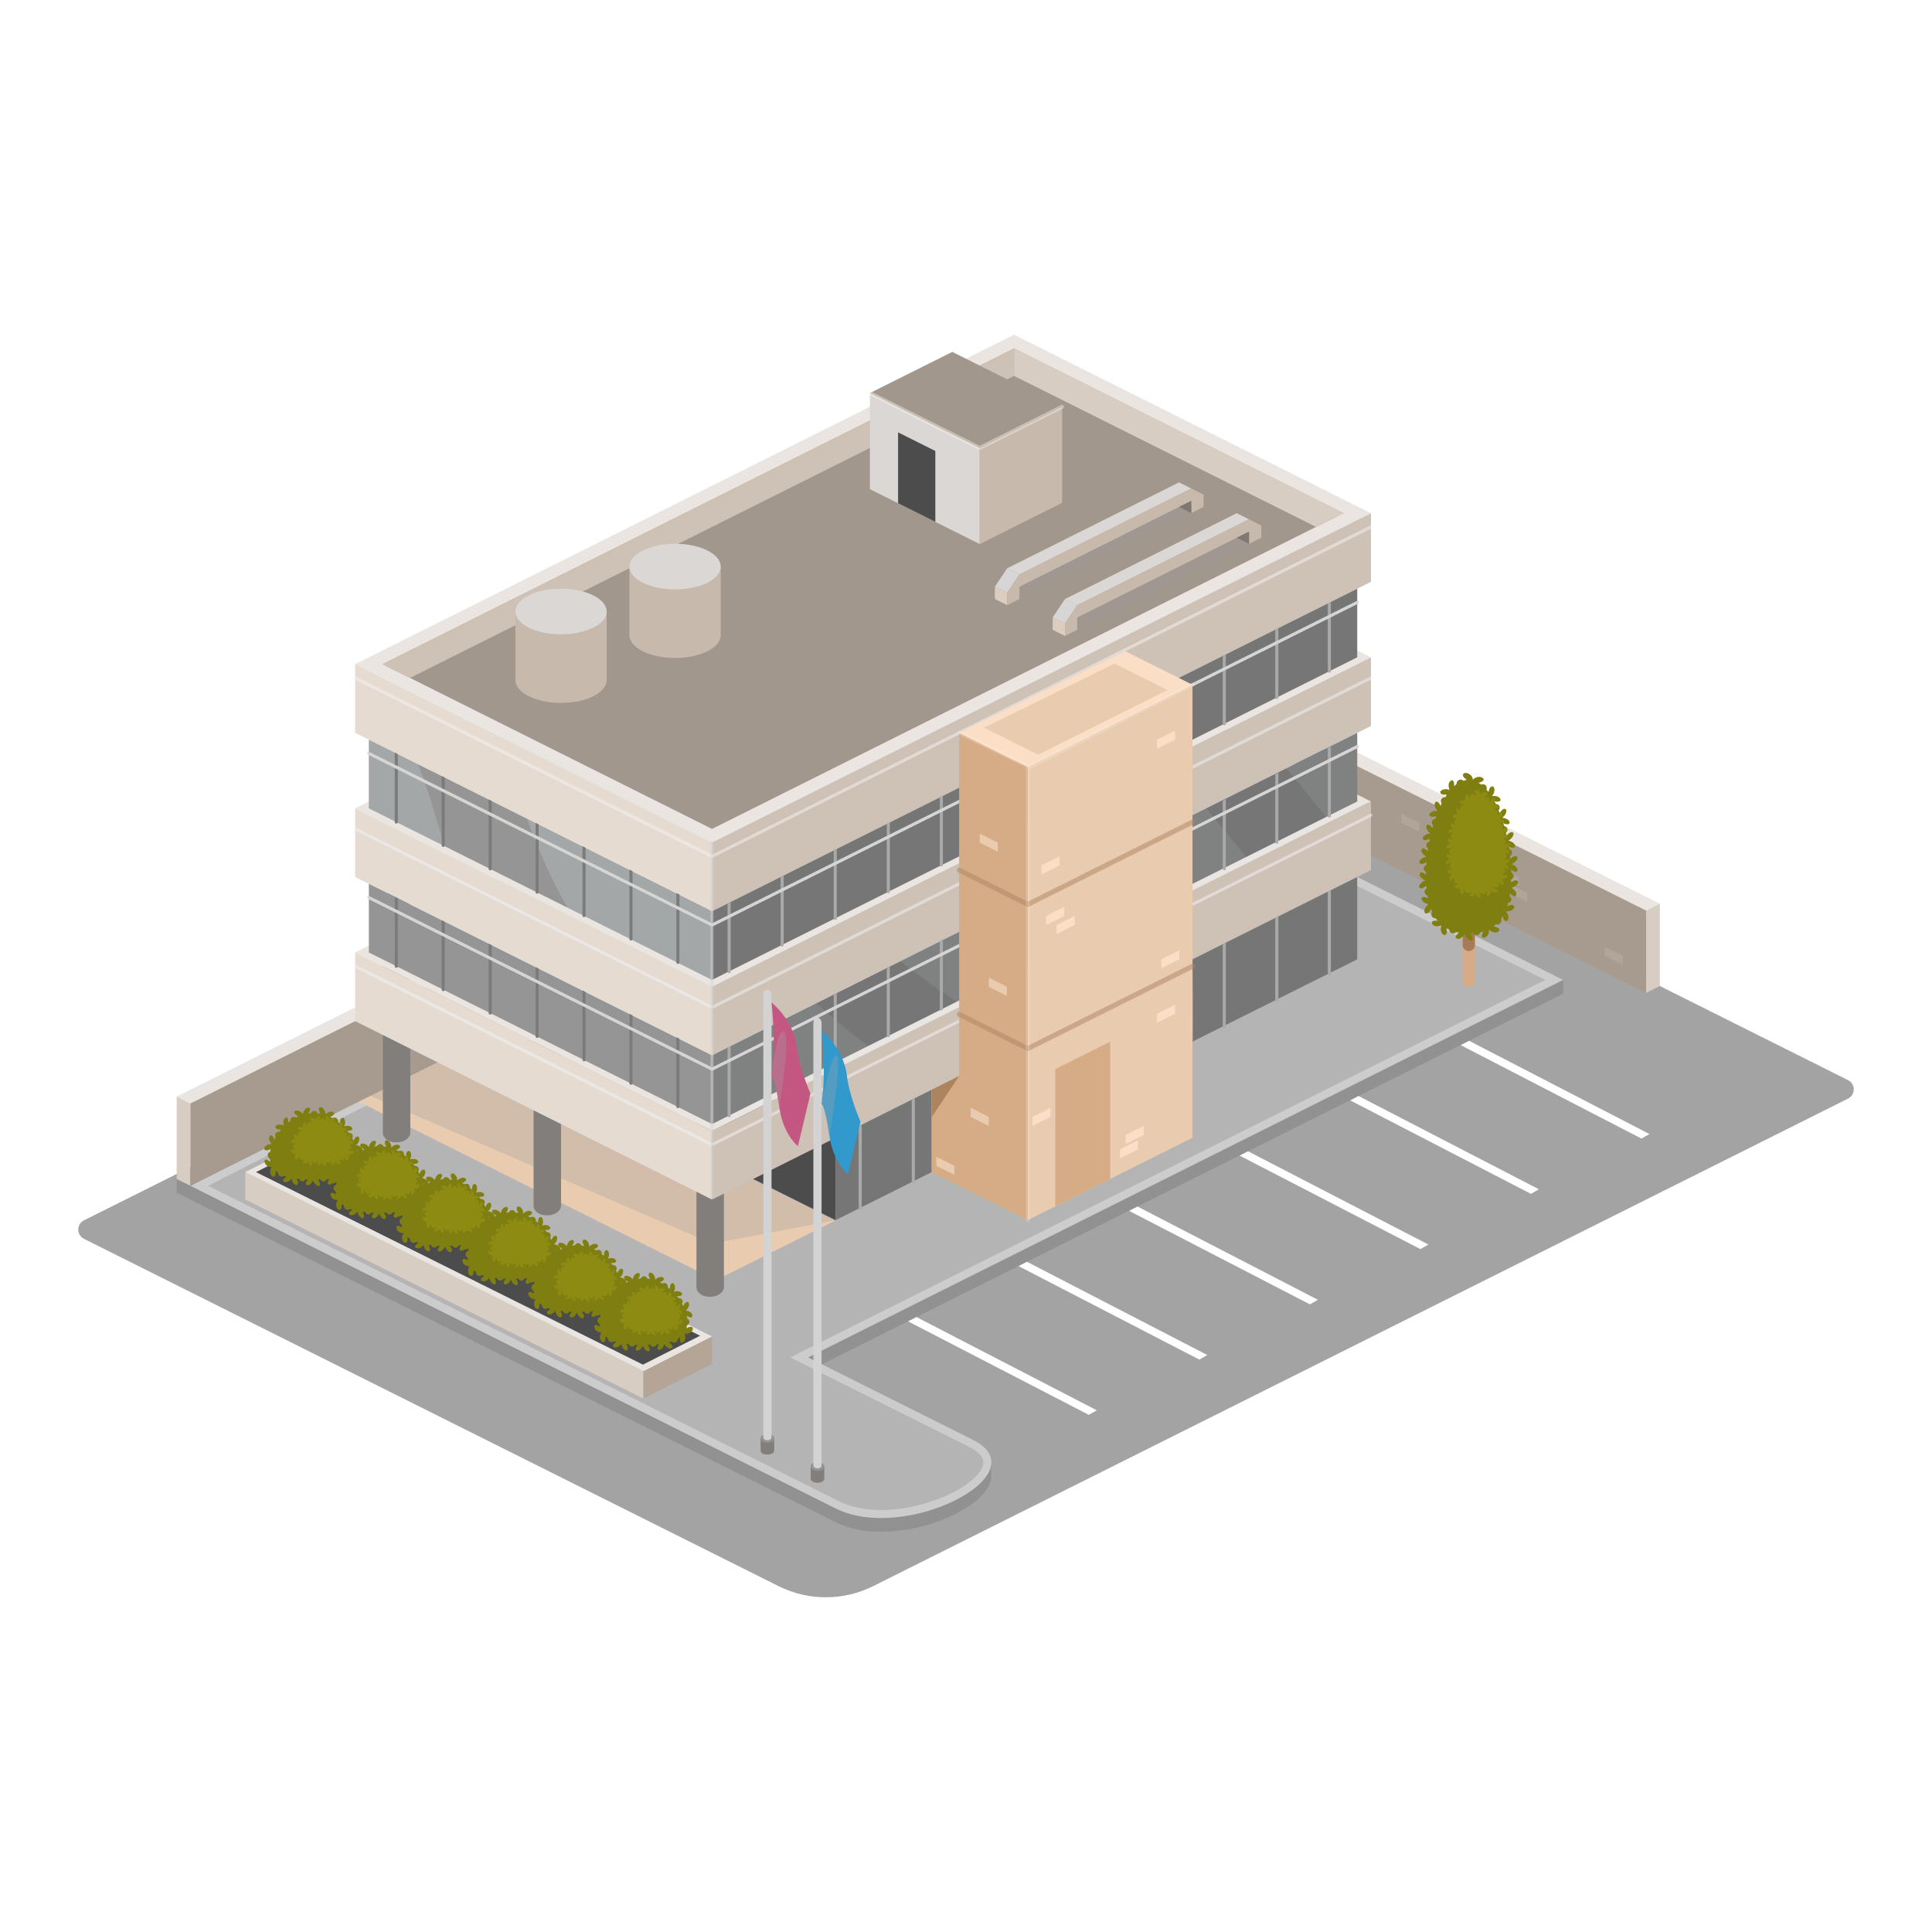
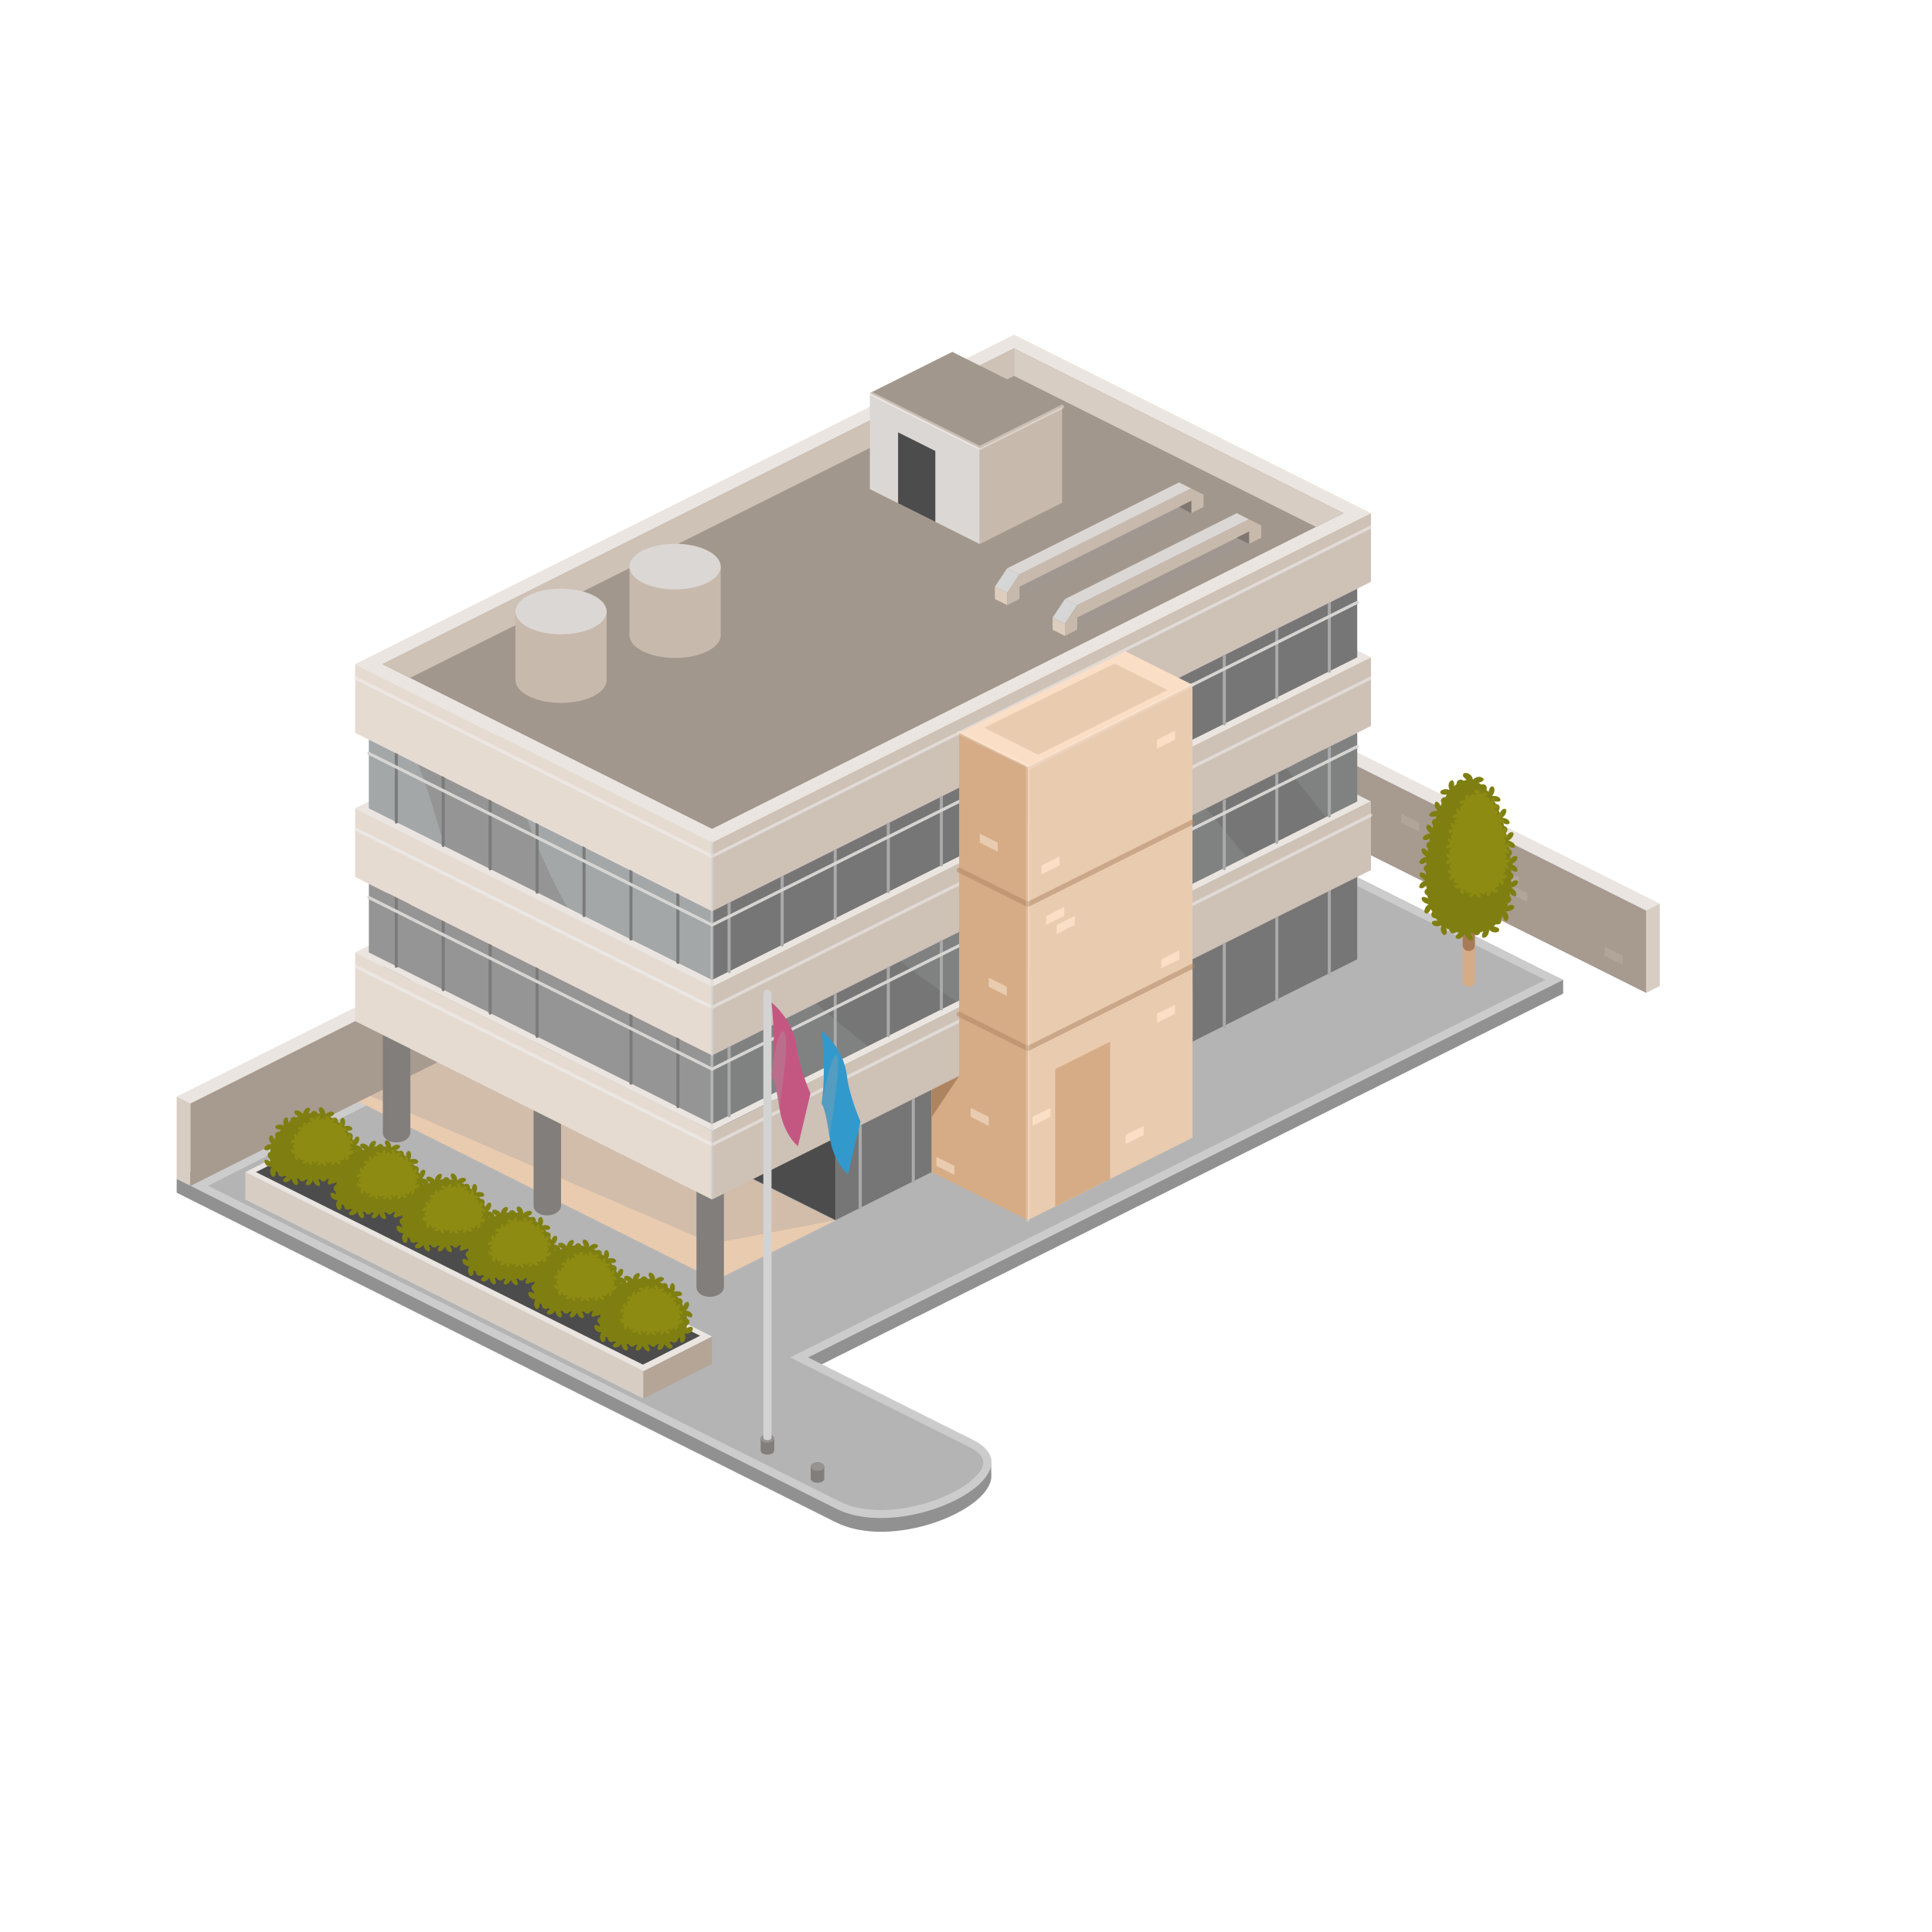
<svg xmlns="http://www.w3.org/2000/svg" viewBox="0 0 900 900">
  <defs>
    <style>      .cls-1 {        fill: #a79a8e;      }      .cls-1, .cls-2, .cls-3, .cls-4, .cls-5, .cls-6, .cls-7, .cls-8, .cls-9, .cls-10, .cls-11, .cls-12, .cls-13, .cls-14, .cls-15, .cls-16, .cls-17, .cls-18, .cls-19, .cls-20, .cls-21, .cls-22, .cls-23, .cls-24, .cls-25, .cls-26, .cls-27, .cls-28, .cls-29, .cls-30, .cls-31, .cls-32, .cls-33, .cls-34 {        fill-rule: evenodd;      }      .cls-2, .cls-35 {        fill: #ac8460;      }      .cls-3, .cls-36, .cls-37 {        opacity: .2;      }      .cls-3, .cls-16 {        fill: #d7cdc3;      }      .cls-4 {        fill: #b4b4b4;      }      .cls-5, .cls-38 {        fill: #d6ac86;      }      .cls-6 {        fill: #c7b9ac;      }      .cls-7 {        fill: #dcf2f4;      }      .cls-8 {        fill: #cec1b5;      }      .cls-9 {        fill: #4c4c4c;      }      .cls-39 {        fill: #f4f4f4;      }      .cls-10 {        fill: #d6d6d6;      }      .cls-40 {        fill: #aaa;      }      .cls-11 {        fill: #e5dbd1;      }      .cls-12 {        fill: #d3d3d3;      }      .cls-41 {        isolation: isolate;      }      .cls-42, .cls-28 {        fill: #9b9b9b;      }      .cls-42, .cls-28, .cls-29 {        mix-blend-mode: multiply;        opacity: .3;      }      .cls-13 {        fill: #c45781;      }      .cls-14 {        fill: #fadec5;      }      .cls-36, .cls-43 {        fill: #fff6ee;      }      .cls-44, .cls-45 {        opacity: .5;      }      .cls-44, .cls-46 {        fill: #d6d5d4;      }      .cls-15 {        fill: #7f7770;      }      .cls-47 {        fill: #7f7f11;      }      .cls-48 {        fill: #8e8b13;      }      .cls-49 {        fill: #fff;      }      .cls-17 {        fill: #d5ac86;      }      .cls-18 {        fill: #a2978c;      }      .cls-19 {        fill: #817e7b;      }      .cls-20 {        fill: #767676;      }      .cls-21 {        fill: #959595;      }      .cls-22 {        fill: #919191;      }      .cls-50 {        opacity: .4;      }      .cls-51 {        opacity: .1;      }      .cls-52 {        opacity: .12;      }      .cls-23 {        fill: #dbd7d4;      }      .cls-24 {        fill: #eae5e0;      }      .cls-25 {        fill: #cec1b6;      }      .cls-26 {        fill: #ddcdbf;      }      .cls-27 {        fill: #969390;      }      .cls-29, .cls-34 {        fill: #a3a3a3;      }      .cls-30 {        fill: #b4a597;      }      .cls-31 {        fill: #3299cc;      }      .cls-32 {        fill: #e9cbb0;      }      .cls-33 {        fill: #ccc;      }      .cls-53 {        fill: #a87b56;      }      .cls-54 {        fill: #7b7b7b;      }    </style>
  </defs>
  <g class="cls-41">
    <g id="Layer_1">
      <g class="cls-52">
        <image width="1654" height="659" transform="translate(45.92 445.44) scale(.48)" />
      </g>
      <g>
        <g>
-           <path class="cls-34" d="M515.27,330.34L39.13,568.47c-3.56,1.78-3.56,6.85,0,8.63l323.54,161.77c13.89,6.94,30.24,6.94,44.12,0l454.08-227.09c3.56-1.78,3.56-6.85,0-8.63l-345.6-172.8h0Z" />
          <path class="cls-22" d="M461.83,687.81c-.5,15.98-46.57,34.43-72.58,21.27l-306.95-153.48v-6.39l418.86-199.84,227.02,107.11v6.39l-351.72,175.86,85.15,40.56.19,7.59c.02.31.03.62.02.93h0Z" />
          <path class="cls-33" d="M88.69,552.4l300.56,150.28c32.32,16.36,95.62-16.1,63.95-31.97l-76.74-38.37,351.72-175.86-227.02-113.51-412.47,209.43h0Z" />
          <path class="cls-4" d="M410.44,703.44c-7.59,0-14.15-1.37-19.51-4.08l-293.95-146.97,404.19-205.23,218.66,109.33-351.72,175.86,83.41,41.71c4.98,2.49,7.14,5.29,6.42,8.32-2.18,9.2-25.6,21.07-47.51,21.07h0Z" />
          <polygon class="cls-32" points="166.6 512.97 333.47 596.4 389.09 568.59 222.22 485.16 166.6 512.97" />
          <polygon class="cls-28" points="389.25 568.39 331.7 579.34 171.82 510.19 222.69 485.5 389.25 568.39" />
          <polygon class="cls-9" points="389.25 568.39 331.7 539.62 331.7 498.05 389.25 526.83 389.25 568.39 389.25 568.39" />
          <g>
            <polygon class="cls-24" points="88.69 514.04 267.75 424.51 261.35 421.31 82.3 510.84 88.69 514.04 88.69 514.04" />
            <polygon class="cls-16" points="82.3 549.21 88.69 552.4 88.69 514.04 82.3 510.84 82.3 549.21 82.3 549.21" />
            <polygon class="cls-1" points="88.69 552.4 267.75 462.88 267.75 424.51 88.69 514.04 88.69 552.4 88.69 552.4" />
          </g>
          <g>
            <polygon class="cls-24" points="766.81 424.16 587.75 334.63 594.15 331.44 773.2 420.96 766.81 424.16 766.81 424.16" />
            <polygon class="cls-16" points="773.2 459.33 766.81 462.53 766.81 424.16 773.2 420.96 773.2 459.33 773.2 459.33" />
            <polygon class="cls-1" points="766.81 462.53 587.75 373 587.75 334.63 766.81 424.16 766.81 462.53 766.81 462.53" />
            <polygon class="cls-3" points="707.54 408.52 707.54 412.73 699.11 408.52 699.11 404.31 707.54 408.52" />
            <polygon class="cls-3" points="755.95 445.22 755.95 449.43 747.53 445.22 747.53 441.01 755.95 445.22" />
            <polygon class="cls-3" points="661.15 383.29 661.15 387.51 652.73 383.29 652.73 379.08 661.15 383.29" />
            <polygon class="cls-3" points="711.49 415.98 711.49 420.19 703.06 415.98 703.06 411.77 711.49 415.98" />
          </g>
          <path class="cls-19" d="M191.14,416.1h-12.79v111.91c.77,5.64,11.77,5.45,12.79,0v-111.91h0Z" />
          <path class="cls-19" d="M261.35,450.09h-12.79v111.91c.77,5.65,11.77,5.45,12.79,0v-111.91h0Z" />
          <path class="cls-19" d="M337.23,488.03h-12.79v111.91c.77,5.64,11.77,5.45,12.79,0v-111.91h0Z" />
          <polygon class="cls-24" points="165.43 443.69 331.7 526.83 638.65 373.35 472.38 290.22 165.43 443.69 165.43 443.69" />
          <polygon class="cls-11" points="165.43 443.69 165.43 475.67 331.7 558.8 331.7 526.83 165.43 443.69 165.43 443.69" />
          <polygon class="cls-25" points="638.65 405.32 638.65 373.35 331.7 526.83 331.7 558.8 638.65 405.32 638.65 405.32" />
          <polygon class="cls-24" points="165.43 376.55 331.7 459.68 638.65 306.2 472.38 223.07 165.43 376.55 165.43 376.55" />
          <polygon class="cls-11" points="165.43 376.55 165.43 408.52 331.7 491.65 331.7 459.68 165.43 376.55 165.43 376.55" />
          <polygon class="cls-25" points="638.65 338.18 638.65 306.2 331.7 459.68 331.7 491.65 638.65 338.18 638.65 338.18" />
          <polygon class="cls-24" points="165.43 309.4 331.7 392.53 638.65 239.06 472.38 155.92 165.43 309.4 165.43 309.4" />
          <polygon class="cls-11" points="165.43 309.4 165.43 341.38 331.7 424.51 331.7 392.53 165.43 309.4 165.43 309.4" />
          <polygon class="cls-25" points="638.65 271.03 638.65 239.06 331.7 392.53 331.7 424.51 638.65 271.03 638.65 271.03" />
          <g class="cls-45">
            <path class="cls-39" d="M331.7,533.94c-.11,0-.22-.02-.32-.08l-166.27-83.13c-.35-.18-.5-.6-.32-.96.18-.35.61-.5.96-.32l165.95,82.97,306.63-153.32c.35-.17.78-.03.96.32.18.35.03.78-.32.96l-306.95,153.48c-.1.05-.21.08-.32.08ZM331.7,469.99c-.11,0-.22-.02-.32-.08l-166.27-83.13c-.35-.18-.5-.61-.32-.96.18-.36.61-.5.96-.32l165.95,82.97,306.63-153.32c.35-.17.78-.03.96.32.18.35.03.78-.32.96l-306.95,153.47c-.1.05-.21.08-.32.08ZM331.7,399.65c-.11,0-.22-.02-.32-.08l-166.27-83.13c-.35-.18-.5-.61-.32-.96.18-.36.61-.5.96-.32l165.95,82.97,306.63-153.32c.35-.17.78-.04.96.32.18.35.03.78-.32.96l-306.95,153.48c-.1.05-.21.08-.32.08Z" />
          </g>
          <polygon class="cls-18" points="178.22 309.4 331.7 386.14 625.86 239.06 472.38 162.32 178.22 309.4 178.22 309.4" />
          <g>
            <g>
              <polyline class="cls-42" points="581.85 253.35 501.8 293.38 501.8 281.94 581.85 241.92 581.85 253.35" />
              <polyline class="cls-23" points="496.08 279.08 501.8 281.94 581.85 241.92 576.13 239.06 496.08 279.08" />
              <polygon class="cls-10" points="496.08 279.08 490.36 287.66 496.08 290.52 501.8 281.94 496.08 279.08" />
              <polygon class="cls-26" points="490.36 287.66 490.36 293.38 496.08 296.24 496.08 290.52 490.36 287.66" />
              <polygon class="cls-6" points="581.85 241.92 501.8 281.94 496.08 290.52 496.08 296.24 501.8 293.38 501.8 287.66 501.8 287.66 581.85 247.63 581.85 253.35 587.57 250.49 587.57 244.78 581.85 241.92" />
            </g>
            <polygon class="cls-15" points="576.13 250.49 581.85 253.35 581.85 247.63 576.13 250.49" />
          </g>
          <g>
            <g>
              <polyline class="cls-42" points="554.94 239.01 474.89 279.04 474.89 267.6 554.94 227.57 554.94 239.01" />
              <polyline class="cls-23" points="469.17 264.74 474.89 267.6 554.94 227.57 549.23 224.71 469.17 264.74" />
              <polygon class="cls-10" points="469.17 264.74 463.45 273.32 469.17 276.18 474.89 267.6 469.17 264.74" />
              <polygon class="cls-26" points="463.45 273.32 463.45 279.04 469.17 281.9 469.17 276.18 463.45 273.32" />
              <polygon class="cls-6" points="554.94 227.57 474.89 267.6 469.17 276.18 469.17 281.9 474.89 279.04 474.89 273.32 474.89 273.32 554.94 233.29 554.94 239.01 560.66 236.15 560.66 230.43 554.94 227.57" />
            </g>
            <polygon class="cls-15" points="549.23 236.15 554.94 239.01 554.94 233.29 549.23 236.15" />
          </g>
          <polygon class="cls-8" points="472.38 175.11 472.38 162.32 178.22 309.4 191.01 315.8 472.38 175.11 472.38 175.11" />
          <polygon class="cls-16" points="472.38 175.11 613.07 245.45 625.86 239.06 472.38 162.32 472.38 175.11 472.38 175.11" />
          <g>
            <polygon class="cls-20" points="632.25 274.23 632.25 306.2 331.7 456.48 331.7 424.51 632.25 274.23 632.25 274.23" />
            <g>
              <path class="cls-40" d="M438.52,403.63c.4,0,.71-.32.71-.71v-32.33l-1.43.71v31.62c0,.4.32.71.71.71Z" />
              <path class="cls-40" d="M413.81,416.06c.4,0,.71-.32.71-.71v-32.33l-1.43.71v31.62c0,.4.32.71.71.71Z" />
              <path class="cls-40" d="M389.09,428.5c.4,0,.71-.32.71-.71v-32.33l-1.43.71v31.62c0,.4.32.71.71.71Z" />
              <path class="cls-40" d="M364.37,440.93c.4,0,.71-.32.71-.71v-32.33l-1.43.71v31.62c0,.4.32.71.71.71Z" />
              <path class="cls-40" d="M339.65,453.37c.4,0,.71-.32.71-.71v-32.33l-1.43.71v31.62c0,.4.32.71.71.71Z" />
            </g>
            <g>
              <path class="cls-40" d="M619.26,313.38c.4,0,.71-.32.71-.71v-32.33l-1.43.71v31.62c0,.4.32.71.71.71Z" />
              <path class="cls-40" d="M594.79,325.64c.4,0,.71-.32.71-.71v-32.33l-1.43.71v31.62c0,.4.32.71.71.71Z" />
              <path class="cls-40" d="M570.32,337.91c.4,0,.71-.32.71-.71v-32.33l-1.43.71v31.62c0,.4.32.71.71.71Z" />
            </g>
            <g>
              <polygon class="cls-21" points="171.82 344.57 171.82 376.55 331.7 456.48 331.7 424.51 171.82 344.57 171.82 344.57" />
              <g class="cls-37">
                <path class="cls-7" d="M203.3,381.65c-2.57-8.79-5.18-17.43-8.66-25.67l-22.82-11.41v31.97l35.54,17.77c-1.45-4.19-2.81-8.4-4.06-12.67Z" />
                <path class="cls-7" d="M245.51,381.42c3.79,10.52,8.13,20.83,13.22,30.9,1.8,3.56,3.69,7.05,5.64,10.5l67.33,33.66v-31.97l-86.18-43.09Z" />
              </g>
              <g>
                <path class="cls-54" d="M184.61,383.66c-.4,0-.71-.32-.71-.71v-32.33l1.43.71v31.62c0,.4-.32.71-.71.71Z" />
                <path class="cls-54" d="M206.47,394.55c-.4,0-.71-.32-.71-.71v-32.33l1.43.71v31.62c0,.4-.32.71-.71.71Z" />
                <path class="cls-54" d="M228.34,405.45c-.4,0-.71-.32-.71-.71v-32.33l1.43.71v31.62c0,.4-.32.71-.71.71Z" />
                <path class="cls-54" d="M250.2,416.34c-.4,0-.71-.32-.71-.71v-32.33l1.43.71v31.62c0,.4-.32.71-.71.71Z" />
                <path class="cls-54" d="M272.06,427.24c-.4,0-.71-.32-.71-.71v-32.33l1.43.71v31.62c0,.4-.32.71-.71.71Z" />
                <path class="cls-54" d="M293.92,438.13c-.4,0-.71-.32-.71-.71v-32.33l1.43.71v31.62c0,.4-.32.71-.71.71Z" />
                <path class="cls-54" d="M315.78,449.03c-.4,0-.71-.32-.71-.71v-32.33l1.43.71v31.62c0,.4-.32.71-.71.71Z" />
              </g>
              <path class="cls-46" d="M331.7,431.62c-.11,0-.22-.02-.32-.08l-159.87-79.93c-.35-.18-.5-.61-.32-.96.18-.35.61-.49.96-.32l159.55,79.78,300.24-150.12c.35-.17.78-.03.96.32.18.35.03.78-.32.96l-300.56,150.28c-.1.05-.21.08-.32.08Z" />
            </g>
          </g>
          <g>
            <polygon class="cls-21" points="171.82 411.72 171.82 443.69 331.7 523.63 331.7 491.65 171.82 411.72 171.82 411.72" />
            <polygon class="cls-20" points="632.25 341.38 632.25 373.35 331.7 523.63 331.7 491.65 632.25 341.38 632.25 341.38" />
            <g class="cls-51">
              <path class="cls-7" d="M569.49,385.82c-2.55-3.18-4.99-6.32-7.63-9.24l-142.38,71.19c8.46,6.71,17.19,13.03,26.22,18.86l134.85-67.43c-3.72-4.44-7.43-8.88-11.06-13.38Z" />
              <path class="cls-7" d="M617.74,380.6l14.51-7.26v-31.97l-33.03,16.52c6.43,7.44,12.41,15.32,18.52,22.71Z" />
              <path class="cls-7" d="M380.2,467.4l-48.5,24.25v31.97l72.61-36.31c-8.3-6.34-16.33-13.03-24.11-19.92Z" />
            </g>
            <g>
              <path class="cls-54" d="M184.61,450.85c-.4,0-.71-.32-.71-.71v-32.33l1.43.71v31.62c0,.4-.32.71-.71.71Z" />
              <path class="cls-54" d="M206.47,461.74c-.4,0-.71-.32-.71-.71v-32.33l1.43.71v31.62c0,.4-.32.71-.71.71Z" />
              <path class="cls-54" d="M228.34,472.64c-.4,0-.71-.32-.71-.71v-32.33l1.43.71v31.62c0,.4-.32.71-.71.71Z" />
              <path class="cls-54" d="M250.2,483.53c-.4,0-.71-.32-.71-.71v-32.33l1.43.71v31.62c0,.4-.32.71-.71.71Z" />
-               <path class="cls-54" d="M272.06,494.43c-.4,0-.71-.32-.71-.71v-32.33l1.43.71v31.62c0,.4-.32.71-.71.71Z" />
              <path class="cls-54" d="M293.92,505.32c-.4,0-.71-.32-.71-.71v-32.33l1.43.71v31.62c0,.4-.32.71-.71.71Z" />
              <path class="cls-54" d="M315.78,516.22c-.4,0-.71-.32-.71-.71v-32.33l1.43.71v31.62c0,.4-.32.71-.71.71Z" />
            </g>
            <g>
              <path class="cls-40" d="M438.52,470.69c.4,0,.71-.32.71-.71v-32.33l-1.43.71v31.62c0,.4.32.71.71.71Z" />
              <path class="cls-40" d="M413.81,483.12c.4,0,.71-.32.71-.71v-32.33l-1.43.71v31.62c0,.4.32.71.71.71Z" />
              <path class="cls-40" d="M389.09,495.56c.4,0,.71-.32.71-.71v-32.33l-1.43.71v31.62c0,.4.32.71.71.71Z" />
              <path class="cls-40" d="M364.37,508c.4,0,.71-.32.71-.71v-32.33l-1.43.71v31.62c0,.4.32.71.71.71Z" />
              <path class="cls-40" d="M339.65,520.43c.4,0,.71-.32.71-.71v-32.33l-1.43.71v31.62c0,.4.32.71.71.71Z" />
            </g>
            <polygon class="cls-20" points="434.01 546.01 389.25 568.39 389.25 530.02 434.01 507.64 434.01 546.01 434.01 546.01" />
            <g>
              <path class="cls-40" d="M425.45,551.09c.4,0,.71-.32.71-.71v-38.91l-1.43.71v38.19c0,.4.32.71.71.71Z" />
              <path class="cls-40" d="M400.73,563.52c.4,0,.71-.32.71-.71v-38.91l-1.43.71v38.19c0,.4.32.71.71.71Z" />
            </g>
            <g>
              <path class="cls-40" d="M619.26,380.81c.4,0,.71-.32.71-.71v-32.33l-1.43.71v31.62c0,.4.32.71.71.71Z" />
              <path class="cls-40" d="M594.79,393.07c.4,0,.71-.32.71-.71v-32.33l-1.43.71v31.62c0,.4.32.71.71.71Z" />
              <path class="cls-40" d="M570.32,405.33c.4,0,.71-.32.71-.71v-32.33l-1.43.71v31.62c0,.4.32.71.71.71Z" />
            </g>
            <path class="cls-46" d="M331.7,498.77c-.11,0-.22-.02-.32-.08l-159.87-79.94c-.35-.18-.5-.6-.32-.96.18-.35.61-.5.96-.32l159.55,79.78,300.24-150.12c.35-.17.78-.04.96.32.18.35.03.78-.32.96l-300.56,150.28c-.1.05-.21.08-.32.08Z" />
          </g>
          <path class="cls-20" d="M555.51,485.26c-.31.06,76.74-38.37,76.74-38.37v-38.37l-76.74,38.37s.31,38.31,0,38.37h0Z" />
          <g>
            <path class="cls-40" d="M619.26,454.34c.4,0,.71-.32.71-.71v-39l-1.43.71v38.28c0,.4.32.71.71.71Z" />
            <path class="cls-40" d="M594.79,466.6c.4,0,.71-.32.71-.71v-39l-1.43.71v38.28c0,.4.32.71.71.71Z" />
            <path class="cls-40" d="M570.32,478.86c.4,0,.71-.32.71-.71v-39l-1.43.71v38.28c0,.4.32.71.71.71Z" />
          </g>
          <g>
            <polygon class="cls-23" points="456.4 208.68 456.4 253.44 435.71 243.1 418.36 234.43 405.23 227.86 405.23 183.1 456.4 208.68" />
            <polygon class="cls-6" points="456.39 208.68 494.76 189.5 494.76 234.26 456.39 253.45 456.39 208.68 456.39 208.68" />
            <polygon class="cls-18" points="405.24 183.1 456.39 208.68 494.76 189.5 443.61 163.92 405.24 183.1 405.24 183.1" />
            <polygon class="cls-9" points="435.71 210.08 435.71 243.1 418.36 234.43 418.36 201.41 435.71 210.08" />
          </g>
          <g>
            <polygon class="cls-16" points="114.27 558.8 299.72 651.52 299.72 638.74 114.27 546.01 114.27 558.8 114.27 558.8" />
            <polygon class="cls-30" points="299.72 638.74 331.7 622.56 331.7 635.35 299.72 651.52 299.72 638.74 299.72 638.74" />
            <polygon class="cls-24" points="331.7 622.56 146.25 529.84 114.27 546.01 299.72 638.74 331.7 622.56 331.7 622.56" />
            <polygon class="cls-9" points="326.12 622.24 146.61 532.17 119.25 546.01 299.49 635.7 326.12 622.24" />
          </g>
          <g>
            <path class="cls-47" d="M168.87,541.32c-.69-.66-1.8-.05-2.72.43.11-.44.16-.91.16-1.33.71-.27,1.18-.9,1.23-1.66-.04-.68-.46-1.26-1.06-1.56-.02-.43-.16-.88-.33-1.31,1.22.79,2.83,1.26,2.75-.06-.06-1.55-1.91-2.24-3.08-2.43.75-.46,1.33-1.41,1.52-2.31.17-.89-.07-1.66-.77-1.66-.91.01-1.47,1.03-1.86,1.99-.18-.37-.42-.73-.68-1.03.41-.63.46-1.36.11-1.94-.31-.55-.99-.76-1.66-.72-.22-.35-.5-.71-.87-.98,1.45.12,2.98-.27,2.41-1.34-.74-1.18-2.57-1.07-3.77-.7.49-.72.66-1.84.47-2.72-.2-.86-.72-1.49-1.36-1.2-.83.38-.93,1.54-.91,2.57-.32-.27-.67-.51-1.03-.67.11-.73-.13-1.43-.69-1.83-.52-.37-1.23-.29-1.82.02-.35-.23-.76-.45-1.21-.53,1.38-.52,2.61-1.48,1.62-2.24-1.24-.76-2.87.11-3.78,1,.1-.86-.29-1.96-.92-2.64-.63-.66-1.46-.96-1.88-.4-.54.73,0,1.8.53,2.7-.42-.08-.85-.13-1.25-.07-.28-.68-.87-1.16-1.58-1.2l-.04,2.1h0l.04-2.1c-.66-.05-1.23.43-1.55,1.02-.43,0-.89.04-1.32.24.84-1.21,1.39-2.69.08-2.77-1.49.08-2.36,1.74-2.57,2.99-.42-.76-1.37-1.43-2.27-1.63-.88-.18-1.71.03-1.73.72-.02.91,1,1.49,1.95,1.93-.38.17-.76.38-1.06.65-.61-.41-1.35-.49-1.95-.14-.56.32-.78.99-.74,1.66-.36.21-.72.5-.99.87.11-1.46-.25-2.99-1.34-2.41-1.19.75-1.08,2.59-.7,3.78-.72-.49-1.85-.66-2.72-.46-.86.2-1.48.71-1.19,1.34.38.82,1.53.93,2.57.92-.27.32-.52.66-.66,1.03-.73-.12-1.43.11-1.83.66-.35.52-.31,1.21,0,1.81-.26.33-.44.75-.55,1.2-.49-1.39-1.45-2.64-2.19-1.67-.39.58-.39,1.29-.19,1.96.23.69.66,1.33,1.06,1.8-.88-.15-1.97.18-2.67.78-.73.57-1.07,1.38-.5,1.85.73.59,1.77.09,2.69-.4-.12.41-.12.86-.11,1.26-.74.24-1.25.82-1.28,1.56l2.1.11h0l-2.1-.11c-.07.67.37,1.3.98,1.63-.03.44.09.93.31,1.38-.65-.41-1.35-.78-1.87-.85-.52-.08-.97.13-.9.88.1.87.58,1.58,1.31,2.01.69.44,1.47.6,2.13.59-.63.59-.97,1.84-.68,2.87.23,1.09.97,1.8,1.65,1.55.88-.35.83-1.6.79-2.65.35.29.74.54,1.12.71-.06.72.28,1.49.93,1.81l.95-1.88h0l-.95,1.88c.61.27,1.3.21,1.85-.24.39.17.84.29,1.29.34-1.27.69-2.39,1.88-1.24,2.45,1.32.61,2.76-.58,3.52-1.54-.03,1.79,2.05,3.96,2.79,2.76.48-.78,0-1.77-.58-2.64.4.07.82.04,1.21,0,.28.69.82,1.19,1.46,1.23.6.04,1.15-.3,1.52-.87.4.05.84.02,1.28-.05-1.01,1.02-1.58,2.5-.5,2.7,1.25.23,2.28-1.24,2.84-2.31.33,1.73,2.52,3.55,3.08,2.27.35-.83-.25-1.77-.94-2.53.4,0,.81-.08,1.18-.18.37.65.95,1.07,1.6,1.02.6-.04,1.1-.44,1.4-1.06.41,0,.85-.09,1.27-.23-.86,1.15-1.25,2.69-.13,2.74,1.3.05,2.18-1.57,2.55-2.74.33.81,1.14,1.57,1.96,1.92.83.32,1.65.26,1.78-.44.16-.92-.75-1.61-1.62-2.2.4-.1.8-.26,1.14-.49.55.49,1.29.75,1.94.42.61-.27.98-.88,1-1.59.4-.19.79-.48,1.09-.87-.19,1.51-.08,3.11,1.22,2.49,1.51-.89,1.45-3.06.86-4.19.8.33,2.08.13,2.89-.58.9-.68,1.24-1.68.72-2.19Z" />
            <path class="cls-47" d="M199.6,556.73c-.69-.67-1.8-.05-2.72.43.11-.44.16-.91.16-1.33.71-.27,1.18-.9,1.23-1.66-.04-.68-.46-1.26-1.06-1.56-.02-.43-.16-.88-.33-1.31,1.22.79,2.81,1.26,2.75-.06-.08-1.55-1.91-2.24-3.08-2.43.75-.46,1.34-1.4,1.52-2.31s-.07-1.66-.77-1.66c-.91,0-1.47,1.03-1.86,1.99-.18-.37-.42-.73-.68-1.03.41-.63.46-1.35.11-1.94-.32-.55-.99-.76-1.66-.72-.22-.35-.5-.71-.87-.98,1.45.12,2.98-.27,2.41-1.34-.74-1.18-2.57-1.07-3.77-.7.49-.72.67-1.85.47-2.72s-.72-1.49-1.36-1.2c-.83.38-.93,1.54-.91,2.57-.32-.27-.67-.51-1.03-.67.11-.73-.13-1.43-.69-1.83-.52-.37-1.23-.29-1.82.02-.35-.23-.76-.45-1.21-.53,1.38-.52,2.61-1.48,1.62-2.24-1.24-.76-2.87.11-3.78,1,.1-.86-.28-1.97-.92-2.64s-1.46-.96-1.88-.4c-.54.73,0,1.8.53,2.7-.42-.08-.85-.13-1.25-.07-.28-.68-.87-1.16-1.58-1.2l-.04,2.1h0l.04-2.1c-.66-.05-1.23.43-1.55,1.02-.43,0-.89.04-1.32.24.84-1.21,1.39-2.69.08-2.77-1.49.08-2.36,1.74-2.57,2.99-.42-.76-1.37-1.44-2.27-1.63s-1.71.03-1.73.72c-.03.91,1,1.49,1.95,1.93-.38.17-.76.38-1.06.65-.61-.41-1.35-.49-1.95-.14-.56.32-.78.99-.74,1.66-.36.21-.72.5-.99.87.11-1.46-.25-2.99-1.34-2.41-1.19.75-1.08,2.59-.7,3.78-.72-.49-1.86-.66-2.72-.46s-1.48.71-1.19,1.34c.38.82,1.53.93,2.57.92-.27.32-.52.66-.66,1.03-.73-.12-1.44.11-1.83.66-.36.52-.31,1.21,0,1.81-.26.33-.44.75-.55,1.2-.49-1.39-1.45-2.64-2.19-1.67-.39.58-.4,1.29-.19,1.96s.66,1.33,1.06,1.8c-.88-.15-1.97.18-2.67.78-.73.57-1.07,1.39-.5,1.85.73.6,1.77.09,2.69-.4-.12.41-.12.86-.11,1.26-.74.24-1.25.82-1.28,1.56l2.1.11h0l-2.1-.11c-.07.67.37,1.3.98,1.63-.03.44.09.93.31,1.38-.65-.41-1.35-.78-1.87-.85-.52-.08-.98.13-.9.88.09.87.58,1.58,1.31,2.01.69.44,1.47.6,2.13.59-.63.59-.97,1.84-.68,2.87.23,1.09.97,1.81,1.65,1.55.89-.34.83-1.6.79-2.65.35.29.74.54,1.12.71-.06.72.28,1.49.93,1.81l.95-1.88h0l-.95,1.88c.61.27,1.3.21,1.85-.24.39.17.84.29,1.29.34-1.27.69-2.4,1.89-1.24,2.45,1.31.63,2.76-.58,3.52-1.54-.03,1.79,2.06,3.96,2.79,2.76.48-.78,0-1.77-.58-2.64.4.07.82.04,1.21,0,.28.69.82,1.19,1.46,1.23.6.03,1.15-.3,1.52-.87.4.05.84.02,1.28-.05-1.01,1.02-1.58,2.5-.5,2.7,1.25.23,2.28-1.24,2.84-2.31.33,1.73,2.53,3.56,3.08,2.27.36-.83-.25-1.77-.94-2.53.4,0,.81-.08,1.18-.18.37.65.95,1.07,1.6,1.02.6-.04,1.1-.44,1.4-1.06.41,0,.85-.09,1.27-.23-.86,1.15-1.25,2.69-.13,2.74,1.3.05,2.18-1.57,2.55-2.74.33.81,1.14,1.57,1.96,1.92.83.32,1.65.26,1.78-.44.17-.92-.75-1.61-1.62-2.2.4-.1.8-.26,1.14-.49.55.49,1.29.75,1.94.42.61-.27.98-.88,1-1.59.4-.19.79-.48,1.09-.87-.19,1.51-.08,3.11,1.22,2.49,1.51-.89,1.45-3.06.86-4.19.8.33,2.08.13,2.89-.58.9-.68,1.25-1.69.72-2.19Z" />
            <path class="cls-47" d="M230.32,572.13c-.69-.67-1.8-.05-2.72.43.11-.44.16-.91.16-1.33.71-.27,1.18-.9,1.23-1.66-.04-.68-.46-1.26-1.06-1.56-.02-.43-.16-.88-.33-1.31,1.22.79,2.81,1.26,2.75-.06-.08-1.55-1.91-2.24-3.08-2.43.75-.46,1.34-1.4,1.52-2.31.18-.88-.07-1.66-.77-1.66-.91,0-1.47,1.03-1.86,1.99-.18-.37-.42-.73-.68-1.03.41-.63.46-1.35.11-1.94-.32-.55-.99-.76-1.66-.72-.22-.35-.5-.71-.87-.98,1.45.12,2.98-.27,2.41-1.34-.74-1.18-2.57-1.07-3.77-.7.49-.72.67-1.85.47-2.72s-.72-1.49-1.36-1.2c-.83.38-.93,1.54-.91,2.58-.32-.27-.67-.51-1.03-.67.11-.73-.13-1.43-.69-1.83-.52-.37-1.23-.29-1.82.02-.35-.23-.76-.45-1.21-.53,1.38-.52,2.61-1.48,1.62-2.24-1.24-.76-2.87.11-3.78,1,.1-.86-.28-1.97-.92-2.64s-1.46-.96-1.88-.4c-.54.73,0,1.8.53,2.7-.42-.08-.85-.13-1.25-.07-.28-.68-.87-1.16-1.58-1.2l-.04,2.1h0l.04-2.1c-.66-.05-1.23.43-1.55,1.02-.43,0-.89.04-1.32.24.84-1.21,1.39-2.69.08-2.77-1.49.08-2.36,1.74-2.57,2.99-.42-.76-1.37-1.44-2.27-1.63s-1.71.03-1.73.72c-.03.91,1,1.49,1.95,1.93-.38.17-.76.38-1.06.65-.61-.41-1.35-.49-1.95-.14-.56.32-.78.99-.74,1.66-.36.21-.72.5-.99.87.11-1.46-.25-2.99-1.34-2.41-1.19.75-1.08,2.59-.7,3.78-.72-.49-1.86-.66-2.72-.46s-1.48.71-1.19,1.34c.38.82,1.53.93,2.57.92-.27.32-.52.66-.66,1.03-.73-.12-1.44.11-1.83.66-.36.52-.31,1.21,0,1.81-.26.33-.44.75-.55,1.2-.49-1.39-1.45-2.64-2.19-1.67-.39.58-.4,1.29-.19,1.96s.66,1.33,1.06,1.8c-.88-.15-1.97.18-2.67.78-.73.57-1.07,1.39-.5,1.85.73.6,1.77.09,2.69-.4-.12.41-.12.86-.11,1.26-.74.24-1.25.82-1.28,1.56l2.1.11h0l-2.1-.11c-.07.67.37,1.3.98,1.63-.03.44.09.93.31,1.38-.65-.41-1.35-.78-1.87-.85-.52-.08-.98.13-.9.88.09.87.58,1.58,1.31,2.01.69.44,1.47.6,2.13.59-.63.59-.97,1.84-.68,2.87.23,1.09.97,1.81,1.65,1.55.89-.34.83-1.6.79-2.65.35.29.74.54,1.12.71-.06.72.28,1.49.93,1.81l.95-1.88h0l-.95,1.88c.61.27,1.3.21,1.85-.24.39.17.84.29,1.29.34-1.27.69-2.4,1.89-1.24,2.45,1.31.63,2.76-.58,3.52-1.54-.03,1.79,2.06,3.96,2.79,2.76.48-.78,0-1.77-.58-2.64.4.07.82.04,1.21,0,.28.69.82,1.19,1.46,1.23.6.03,1.15-.3,1.52-.87.4.05.84.02,1.28-.05-1.01,1.02-1.58,2.5-.5,2.7,1.25.23,2.28-1.24,2.84-2.31.33,1.73,2.53,3.56,3.08,2.27.36-.83-.25-1.77-.94-2.53.4,0,.81-.08,1.18-.18.37.65.95,1.07,1.6,1.02.6-.04,1.1-.44,1.4-1.06.41,0,.85-.09,1.27-.23-.86,1.15-1.25,2.69-.13,2.74,1.3.05,2.18-1.57,2.55-2.74.33.81,1.14,1.57,1.96,1.92.83.32,1.65.26,1.78-.44.17-.92-.75-1.61-1.62-2.2.4-.1.8-.26,1.14-.49.55.49,1.29.75,1.94.42.61-.27.98-.88,1-1.59.4-.19.79-.48,1.09-.87-.19,1.51-.08,3.11,1.22,2.49,1.51-.89,1.45-3.06.86-4.19.8.33,2.08.13,2.89-.58.9-.68,1.25-1.69.72-2.19Z" />
            <path class="cls-47" d="M261.05,587.54c-.69-.67-1.8-.05-2.72.43.11-.44.16-.91.16-1.33.71-.27,1.18-.9,1.23-1.66-.04-.68-.46-1.26-1.06-1.56-.02-.43-.16-.88-.33-1.31,1.22.79,2.81,1.26,2.75-.06-.08-1.55-1.91-2.24-3.08-2.43.75-.46,1.34-1.4,1.52-2.31.18-.88-.07-1.66-.77-1.66-.91,0-1.47,1.03-1.86,1.99-.18-.37-.42-.73-.68-1.03.41-.63.46-1.35.11-1.94-.32-.55-.99-.76-1.66-.72-.22-.35-.5-.71-.87-.98,1.45.12,2.98-.27,2.41-1.34-.74-1.18-2.57-1.07-3.77-.7.49-.72.67-1.85.47-2.72s-.72-1.49-1.36-1.2c-.83.38-.93,1.54-.91,2.58-.32-.27-.67-.51-1.03-.67.11-.73-.13-1.43-.69-1.83-.52-.37-1.23-.29-1.82.02-.35-.23-.76-.45-1.21-.53,1.38-.52,2.61-1.48,1.62-2.24-1.24-.76-2.87.11-3.78,1,.1-.86-.28-1.97-.92-2.64s-1.46-.96-1.88-.4c-.54.73,0,1.8.53,2.7-.42-.08-.85-.13-1.25-.07-.28-.68-.87-1.16-1.58-1.2l-.04,2.1h0l.04-2.1c-.66-.05-1.23.43-1.55,1.02-.43,0-.89.04-1.32.24.84-1.21,1.39-2.69.08-2.77-1.49.08-2.36,1.74-2.57,2.99-.42-.76-1.37-1.44-2.27-1.63s-1.71.03-1.73.72c-.03.91,1,1.49,1.95,1.93-.38.17-.76.38-1.06.65-.61-.41-1.35-.49-1.95-.14-.56.32-.78.99-.74,1.66-.36.21-.72.5-.99.87.11-1.46-.25-2.99-1.34-2.41-1.19.75-1.08,2.59-.7,3.78-.72-.49-1.86-.66-2.72-.46s-1.48.71-1.19,1.34c.38.82,1.53.93,2.57.91-.27.32-.52.66-.66,1.03-.73-.12-1.44.11-1.83.66-.36.52-.31,1.21,0,1.81-.26.33-.44.75-.55,1.2-.49-1.39-1.45-2.64-2.19-1.67-.39.58-.4,1.29-.19,1.96s.66,1.33,1.06,1.8c-.88-.15-1.97.18-2.67.78-.73.57-1.07,1.39-.5,1.85.73.6,1.77.09,2.69-.4-.12.41-.12.86-.11,1.26-.74.24-1.25.82-1.28,1.56l2.1.11h0l-2.1-.11c-.07.67.37,1.3.98,1.63-.03.44.09.93.31,1.38-.65-.41-1.35-.78-1.87-.85-.52-.08-.98.13-.9.88.09.87.58,1.58,1.31,2.01.69.44,1.47.6,2.13.59-.63.59-.97,1.84-.68,2.87.23,1.09.97,1.81,1.65,1.55.89-.34.83-1.6.79-2.65.35.29.74.54,1.12.71-.06.72.28,1.49.93,1.81l.95-1.88h0l-.95,1.88c.61.27,1.3.21,1.85-.24.39.17.84.29,1.29.34-1.27.69-2.4,1.89-1.24,2.44,1.31.63,2.76-.58,3.52-1.54-.03,1.79,2.06,3.96,2.79,2.76.48-.78,0-1.77-.58-2.64.4.07.82.04,1.21,0,.28.69.82,1.19,1.46,1.23.6.03,1.15-.3,1.52-.87.4.05.84.02,1.28-.05-1.01,1.02-1.58,2.5-.5,2.7,1.25.23,2.28-1.24,2.84-2.31.33,1.73,2.53,3.56,3.08,2.27.36-.83-.25-1.77-.94-2.53.4,0,.81-.08,1.18-.18.37.65.95,1.07,1.6,1.02.6-.04,1.1-.44,1.4-1.06.41,0,.85-.09,1.27-.23-.86,1.15-1.25,2.69-.13,2.74,1.3.05,2.18-1.57,2.55-2.74.33.81,1.14,1.57,1.96,1.92.83.32,1.65.26,1.78-.44.17-.92-.75-1.61-1.62-2.2.4-.1.8-.26,1.14-.49.55.49,1.29.75,1.94.42.61-.27.98-.88,1-1.59.4-.19.79-.48,1.09-.87-.19,1.51-.08,3.11,1.22,2.49,1.51-.89,1.45-3.06.86-4.19.8.33,2.08.13,2.89-.58.9-.68,1.25-1.69.72-2.19Z" />
            <path class="cls-47" d="M291.78,602.94c-.69-.67-1.8-.05-2.72.43.11-.44.16-.91.16-1.33.71-.27,1.18-.9,1.23-1.66-.04-.68-.46-1.26-1.06-1.56-.02-.43-.16-.88-.33-1.31,1.22.79,2.81,1.26,2.75-.06-.08-1.55-1.91-2.24-3.08-2.43.75-.46,1.34-1.4,1.52-2.31s-.07-1.66-.77-1.66c-.91,0-1.47,1.03-1.86,1.99-.18-.37-.42-.73-.68-1.03.41-.63.46-1.35.11-1.94-.32-.55-.99-.76-1.66-.72-.22-.35-.5-.71-.87-.98,1.45.12,2.98-.27,2.41-1.34-.74-1.18-2.57-1.07-3.77-.7.49-.72.67-1.85.47-2.72s-.72-1.49-1.36-1.2c-.83.38-.93,1.54-.91,2.58-.32-.27-.67-.51-1.03-.67.11-.73-.13-1.43-.69-1.83-.52-.37-1.23-.29-1.82.02-.35-.23-.76-.45-1.21-.53,1.38-.52,2.61-1.48,1.62-2.24-1.24-.76-2.87.11-3.78,1,.1-.86-.28-1.97-.92-2.64s-1.46-.96-1.88-.4c-.54.73,0,1.8.53,2.7-.42-.08-.85-.13-1.25-.07-.28-.68-.87-1.16-1.58-1.2l-.04,2.1h0l.04-2.1c-.66-.05-1.23.43-1.55,1.02-.43,0-.89.04-1.32.24.84-1.21,1.39-2.69.08-2.77-1.49.08-2.36,1.74-2.57,2.99-.42-.76-1.37-1.44-2.27-1.63s-1.71.03-1.73.72c-.03.91,1,1.49,1.95,1.93-.38.17-.76.38-1.06.65-.61-.41-1.35-.49-1.95-.14-.56.32-.78.99-.74,1.66-.36.21-.72.5-.99.87.11-1.46-.25-2.99-1.34-2.41-1.19.75-1.08,2.59-.7,3.78-.72-.49-1.86-.66-2.72-.46s-1.48.71-1.19,1.34c.38.82,1.53.93,2.57.91-.27.32-.52.66-.66,1.03-.73-.12-1.44.11-1.83.66-.36.52-.31,1.21,0,1.81-.26.33-.44.75-.55,1.2-.49-1.39-1.45-2.64-2.19-1.67-.39.58-.4,1.29-.19,1.96s.66,1.33,1.06,1.8c-.88-.15-1.97.18-2.67.78-.73.57-1.07,1.39-.5,1.85.73.6,1.77.09,2.69-.4-.12.41-.12.86-.11,1.26-.74.24-1.25.82-1.28,1.56l2.1.11h0l-2.1-.11c-.07.67.37,1.3.98,1.63-.03.44.09.93.31,1.38-.65-.41-1.35-.78-1.87-.85-.52-.08-.98.13-.9.88.09.87.58,1.58,1.31,2.01.69.44,1.47.6,2.13.59-.63.59-.97,1.84-.68,2.87.23,1.09.97,1.81,1.65,1.55.89-.34.83-1.6.79-2.65.35.29.74.54,1.12.71-.06.72.28,1.49.93,1.81l.95-1.88h0l-.95,1.88c.61.27,1.3.21,1.85-.24.39.17.84.29,1.29.34-1.27.69-2.4,1.89-1.24,2.44,1.31.63,2.76-.58,3.52-1.54-.03,1.79,2.06,3.96,2.79,2.76.48-.78,0-1.77-.58-2.64.4.07.82.04,1.21-.01.28.69.82,1.19,1.46,1.23.6.03,1.15-.3,1.52-.87.4.05.84.02,1.28-.05-1.01,1.02-1.58,2.5-.5,2.7,1.25.23,2.28-1.24,2.84-2.31.33,1.73,2.53,3.56,3.08,2.27.36-.83-.25-1.77-.94-2.53.4,0,.81-.08,1.18-.18.37.65.95,1.07,1.6,1.02.6-.04,1.1-.44,1.4-1.06.41,0,.85-.09,1.27-.23-.86,1.15-1.25,2.69-.13,2.74,1.3.05,2.18-1.57,2.55-2.74.33.81,1.14,1.57,1.96,1.92.83.32,1.65.26,1.78-.44.17-.92-.75-1.61-1.62-2.2.4-.1.8-.26,1.14-.49.55.49,1.29.75,1.94.42.61-.27.98-.88,1-1.59.4-.19.79-.48,1.09-.87-.19,1.51-.08,3.11,1.22,2.49,1.51-.89,1.45-3.06.86-4.19.8.33,2.08.13,2.89-.58.9-.68,1.25-1.69.72-2.19Z" />
            <path class="cls-47" d="M322.5,618.35c-.69-.66-1.8-.05-2.72.43.11-.44.16-.91.16-1.33.71-.27,1.18-.9,1.23-1.66-.04-.68-.46-1.26-1.06-1.56-.02-.43-.16-.88-.33-1.31,1.22.79,2.83,1.26,2.75-.06-.06-1.55-1.91-2.24-3.08-2.43.75-.46,1.33-1.41,1.52-2.31.17-.89-.07-1.66-.77-1.66-.91.01-1.47,1.03-1.86,1.99-.18-.37-.42-.73-.68-1.03.41-.63.46-1.36.11-1.94-.31-.55-.99-.76-1.66-.72-.22-.35-.5-.71-.87-.98,1.45.12,2.98-.27,2.41-1.34-.74-1.18-2.57-1.07-3.77-.7.49-.72.66-1.84.47-2.72-.21-.86-.72-1.49-1.36-1.2-.83.38-.93,1.54-.91,2.58-.32-.27-.67-.51-1.03-.67.11-.73-.13-1.43-.69-1.83-.52-.37-1.23-.29-1.82.02-.35-.23-.76-.45-1.21-.53,1.38-.52,2.61-1.48,1.62-2.24-1.24-.76-2.87.11-3.78,1,.1-.86-.29-1.96-.92-2.64-.63-.66-1.46-.96-1.88-.4-.54.73,0,1.8.53,2.7-.42-.08-.85-.13-1.25-.07-.28-.68-.87-1.16-1.58-1.2l-.04,2.1h0l.04-2.1c-.66-.05-1.23.43-1.55,1.02-.43,0-.89.04-1.32.24.84-1.21,1.39-2.69.08-2.77-1.49.08-2.36,1.74-2.57,2.99-.42-.76-1.37-1.43-2.27-1.63-.88-.18-1.71.03-1.73.72-.02.91,1,1.49,1.95,1.93-.38.17-.76.38-1.06.65-.61-.41-1.35-.49-1.95-.14-.56.32-.78.99-.74,1.66-.36.21-.72.5-.99.87.11-1.46-.25-2.99-1.34-2.41-1.19.75-1.08,2.59-.7,3.78-.72-.49-1.85-.66-2.72-.46-.86.2-1.48.71-1.19,1.34.38.82,1.53.93,2.57.91-.27.32-.52.66-.66,1.03-.73-.12-1.43.11-1.83.66-.35.52-.31,1.21,0,1.81-.26.33-.44.75-.55,1.2-.49-1.39-1.45-2.64-2.19-1.67-.39.58-.39,1.29-.19,1.96.23.69.66,1.33,1.06,1.8-.88-.15-1.97.18-2.67.78-.73.57-1.07,1.38-.5,1.85.73.59,1.77.09,2.69-.4-.12.41-.12.86-.11,1.26-.74.24-1.25.82-1.28,1.56l2.1.11h0l-2.1-.11c-.07.67.37,1.3.98,1.63-.03.44.09.93.31,1.38-.65-.41-1.35-.78-1.87-.85-.52-.08-.97.13-.9.88.1.87.58,1.58,1.31,2.01.69.44,1.47.6,2.13.59-.63.59-.97,1.84-.68,2.87.23,1.09.97,1.8,1.65,1.55.88-.35.83-1.6.79-2.65.35.29.74.54,1.12.71-.06.72.28,1.49.93,1.81l.95-1.88h0l-.95,1.88c.61.27,1.3.21,1.85-.24.39.17.84.29,1.29.34-1.27.69-2.39,1.88-1.24,2.44,1.32.61,2.76-.58,3.52-1.54-.03,1.79,2.05,3.96,2.79,2.76.48-.78,0-1.77-.58-2.64.4.07.82.04,1.21-.01.28.69.82,1.19,1.46,1.23.6.04,1.15-.3,1.52-.87.4.05.84.02,1.28-.05-1.01,1.02-1.58,2.5-.5,2.7,1.24.23,2.28-1.24,2.84-2.31.33,1.73,2.52,3.55,3.08,2.27.35-.83-.25-1.77-.94-2.53.4,0,.81-.08,1.18-.18.37.65.95,1.07,1.6,1.02.6-.04,1.1-.44,1.4-1.06.41,0,.85-.09,1.27-.23-.86,1.15-1.25,2.69-.13,2.74,1.3.05,2.18-1.57,2.55-2.74.33.81,1.14,1.57,1.96,1.92.83.32,1.65.26,1.78-.44.16-.92-.75-1.61-1.62-2.2.4-.1.8-.26,1.14-.49.55.49,1.29.75,1.94.42.61-.27.98-.88,1-1.59.4-.19.79-.48,1.09-.87-.19,1.51-.08,3.11,1.22,2.49,1.51-.89,1.45-3.06.86-4.19.8.33,2.08.13,2.89-.58.9-.68,1.24-1.68.72-2.19Z" />
          </g>
          <g>
            <path class="cls-48" d="M164.56,536.04c-.44-.42-1.15-.03-1.73.27.07-.28.1-.57.1-.84.45-.17.75-.57.78-1.06-.02-.43-.29-.8-.67-.99-.01-.27-.1-.56-.21-.83.78.5,1.79.8,1.74-.03-.04-.99-1.21-1.42-1.96-1.54.48-.29.85-.89.97-1.47.11-.56-.05-1.05-.49-1.05-.58,0-.93.66-1.18,1.26-.12-.24-.27-.46-.43-.65.26-.4.29-.86.07-1.23-.2-.35-.63-.48-1.05-.46-.14-.22-.32-.45-.55-.63.92.07,1.89-.17,1.53-.85-.47-.75-1.63-.68-2.39-.44.31-.46.42-1.17.3-1.73-.13-.55-.46-.94-.86-.76-.52.24-.59.98-.58,1.64-.2-.17-.42-.33-.66-.43.07-.46-.08-.91-.44-1.16-.33-.24-.78-.19-1.16.01-.22-.15-.48-.28-.77-.34.88-.33,1.66-.94,1.03-1.42-.79-.49-1.83.07-2.4.64.06-.55-.18-1.25-.59-1.68-.4-.42-.93-.61-1.19-.26-.34.47,0,1.14.34,1.71-.27-.05-.54-.08-.79-.04-.18-.43-.56-.74-1.01-.76l-.03,1.34h0l.03-1.34c-.42-.03-.78.27-.99.64-.27,0-.57.02-.84.15.54-.77.88-1.71.05-1.76-.95.05-1.5,1.11-1.63,1.9-.26-.49-.87-.91-1.44-1.04-.56-.12-1.08.02-1.1.46-.02.58.64.95,1.24,1.22-.24.11-.48.24-.67.41-.39-.26-.86-.31-1.24-.09-.35.2-.5.63-.47,1.06-.23.14-.46.32-.63.55.07-.93-.16-1.9-.85-1.53-.75.48-.69,1.64-.45,2.4-.46-.31-1.18-.42-1.73-.29-.54.13-.94.45-.76.85.24.52.97.59,1.63.58-.17.2-.33.42-.42.66-.46-.07-.91.07-1.16.42-.22.33-.19.77,0,1.15-.16.21-.28.48-.35.76-.31-.88-.92-1.67-1.39-1.06-.25.37-.25.82-.12,1.24.15.44.42.84.67,1.14-.56-.09-1.25.11-1.69.5-.47.36-.68.88-.32,1.18.46.38,1.13.05,1.71-.25-.07.26-.08.54-.07.8-.47.15-.79.52-.81.99l1.33.07h0l-1.33-.07c-.05.43.23.83.62,1.04-.02.28.06.59.2.87-.42-.26-.86-.49-1.19-.54-.33-.05-.62.08-.57.56.06.55.37,1,.83,1.27.44.28.93.38,1.35.37-.4.38-.62,1.17-.43,1.82.15.69.62,1.14,1.05.99.56-.22.53-1.02.5-1.68.22.18.47.34.71.45-.04.46.18.94.59,1.15l.6-1.19h0l-.6,1.19c.39.17.82.13,1.18-.15.25.11.53.19.82.22-.8.44-1.52,1.19-.79,1.55.84.38,1.76-.37,2.24-.98-.02,1.14,1.3,2.52,1.78,1.75.3-.5,0-1.12-.37-1.68.26.04.52.03.77,0,.18.44.52.76.93.78.38.02.73-.19.97-.55.25.03.54.01.81-.03-.64.65-1,1.59-.32,1.71.79.15,1.45-.79,1.81-1.47.21,1.1,1.6,2.26,1.96,1.44.22-.53-.16-1.12-.59-1.6.26,0,.51-.05.75-.12.23.41.6.68,1.01.65.38-.03.7-.28.89-.67.26,0,.54-.06.81-.14-.55.73-.8,1.71-.08,1.74.83.03,1.39-1,1.62-1.74.21.52.72,1,1.25,1.22.53.2,1.05.17,1.13-.28.1-.58-.48-1.02-1.03-1.4.26-.06.51-.16.72-.31.35.31.82.48,1.23.27.39-.17.62-.56.63-1.01.25-.12.5-.3.69-.55-.12.96-.05,1.98.78,1.58.96-.56.92-1.94.55-2.66.51.21,1.32.09,1.84-.37.57-.43.79-1.07.46-1.39Z" />
            <path class="cls-48" d="M195.22,551.83c-.44-.42-1.15-.03-1.73.28.07-.28.1-.57.1-.84.45-.17.75-.57.78-1.06-.02-.43-.29-.8-.67-.99-.01-.27-.1-.56-.21-.83.78.5,1.79.8,1.74-.03-.05-.99-1.21-1.42-1.96-1.54.48-.29.85-.89.97-1.47s-.05-1.06-.49-1.05c-.58,0-.93.66-1.18,1.26-.12-.24-.27-.46-.43-.65.26-.4.29-.86.07-1.23-.2-.35-.63-.48-1.05-.46-.14-.22-.32-.45-.55-.63.92.07,1.89-.17,1.53-.85-.47-.75-1.63-.68-2.39-.44.31-.46.43-1.17.3-1.73s-.46-.94-.86-.76c-.52.24-.59.98-.58,1.64-.2-.17-.42-.33-.66-.43.07-.46-.08-.91-.44-1.16-.33-.23-.78-.19-1.16.01-.22-.15-.48-.28-.77-.34.88-.33,1.66-.94,1.03-1.42-.79-.49-1.83.07-2.4.64.06-.55-.18-1.25-.59-1.68s-.93-.61-1.19-.26c-.35.46,0,1.14.34,1.71-.27-.05-.54-.08-.79-.04-.18-.43-.56-.74-1.01-.76l-.03,1.34h0l.03-1.34c-.42-.03-.78.27-.99.64-.27,0-.57.02-.84.15.54-.77.88-1.71.05-1.76-.95.05-1.5,1.11-1.63,1.9-.26-.49-.87-.91-1.44-1.04s-1.08.02-1.1.46c-.02.58.64.95,1.24,1.22-.24.11-.48.24-.67.41-.39-.26-.86-.31-1.24-.09-.35.2-.5.63-.47,1.06-.23.14-.46.32-.63.55.07-.93-.16-1.9-.85-1.53-.75.48-.69,1.64-.45,2.4-.46-.31-1.18-.42-1.73-.29-.54.13-.94.45-.76.85.24.52.97.59,1.63.58-.17.2-.33.42-.42.66-.46-.07-.92.07-1.16.42-.23.33-.19.77,0,1.15-.16.21-.28.48-.35.76-.31-.88-.92-1.67-1.39-1.06-.25.37-.26.82-.12,1.24s.42.84.67,1.14c-.56-.09-1.25.11-1.69.5-.47.36-.68.88-.32,1.18.46.38,1.13.05,1.71-.25-.07.26-.08.54-.07.8-.47.15-.79.52-.81.99l1.33.07h0l-1.33-.07c-.05.43.23.83.62,1.04-.02.28.06.59.2.87-.42-.26-.86-.49-1.19-.54-.33-.05-.62.08-.57.56.06.55.37,1,.83,1.27.44.28.93.38,1.35.37-.4.38-.62,1.17-.43,1.82.15.69.62,1.15,1.05.99.56-.21.53-1.02.5-1.68.22.18.47.34.71.45-.04.46.18.94.59,1.15l.6-1.19h0l-.6,1.19c.39.17.82.13,1.18-.15.25.11.53.19.82.22-.8.44-1.52,1.2-.79,1.55.83.4,1.76-.37,2.24-.98-.02,1.14,1.31,2.52,1.78,1.75.3-.5,0-1.12-.37-1.68.26.04.52.03.77,0,.18.44.52.76.93.78.38.02.73-.19.97-.55.25.03.54.01.81-.03-.64.65-1,1.59-.32,1.71.79.14,1.45-.79,1.81-1.47.21,1.1,1.61,2.26,1.96,1.44.23-.53-.16-1.12-.59-1.6.26,0,.51-.05.75-.12.23.41.6.68,1.01.65.38-.03.7-.28.89-.67.26,0,.54-.06.81-.14-.55.73-.8,1.71-.08,1.74.83.03,1.39-1,1.62-1.74.21.52.72,1,1.25,1.22.53.2,1.05.17,1.13-.28.11-.58-.48-1.02-1.03-1.4.26-.06.51-.16.72-.31.35.31.82.48,1.23.27.39-.17.62-.56.63-1.01.25-.12.5-.3.69-.55-.12.96-.05,1.98.78,1.58.96-.56.92-1.94.55-2.66.51.21,1.32.09,1.84-.37.57-.43.79-1.07.46-1.39Z" />
            <path class="cls-48" d="M225.88,567.62c-.44-.42-1.15-.03-1.73.28.07-.28.1-.57.1-.84.45-.17.75-.57.78-1.06-.02-.43-.29-.8-.67-.99-.01-.27-.1-.56-.21-.83.78.5,1.79.8,1.74-.03-.05-.99-1.21-1.42-1.96-1.54.48-.29.85-.89.97-1.47s-.05-1.06-.49-1.05c-.58,0-.93.66-1.18,1.26-.12-.24-.27-.46-.43-.65.26-.4.29-.86.07-1.23-.2-.35-.63-.48-1.05-.46-.14-.22-.32-.45-.55-.63.92.07,1.89-.17,1.53-.85-.47-.75-1.63-.68-2.39-.44.31-.46.43-1.17.3-1.73s-.46-.94-.86-.76c-.52.24-.59.98-.58,1.64-.2-.17-.42-.33-.66-.43.07-.46-.08-.91-.44-1.16-.33-.23-.78-.19-1.16.01-.22-.15-.48-.28-.77-.34.88-.33,1.66-.94,1.03-1.42-.79-.49-1.83.07-2.4.64.06-.55-.18-1.25-.59-1.68s-.93-.61-1.19-.26c-.35.46,0,1.14.34,1.71-.27-.05-.54-.08-.79-.04-.18-.43-.56-.74-1.01-.76l-.03,1.34h0l.03-1.34c-.42-.03-.78.27-.99.64-.27,0-.57.02-.84.15.54-.77.88-1.71.05-1.76-.95.05-1.5,1.11-1.63,1.9-.26-.49-.87-.91-1.44-1.04s-1.08.02-1.1.46c-.02.58.64.95,1.24,1.22-.24.11-.48.24-.67.41-.39-.26-.86-.31-1.24-.09-.35.2-.5.63-.47,1.06-.23.14-.46.32-.63.55.07-.93-.16-1.9-.85-1.53-.75.48-.69,1.64-.45,2.4-.46-.31-1.18-.42-1.73-.29-.54.13-.94.45-.76.85.24.52.97.59,1.63.58-.17.2-.33.42-.42.66-.46-.07-.92.07-1.16.42-.23.33-.19.77,0,1.15-.16.21-.28.48-.35.76-.31-.88-.92-1.67-1.39-1.06-.25.37-.26.82-.12,1.24s.42.84.67,1.14c-.56-.09-1.25.11-1.69.5-.47.36-.68.88-.32,1.18.46.38,1.13.05,1.71-.25-.07.26-.08.54-.07.8-.47.15-.79.52-.81.99l1.33.07h0l-1.33-.07c-.05.43.23.83.62,1.04-.02.28.06.59.2.87-.42-.26-.86-.49-1.19-.54-.33-.05-.62.08-.57.56.06.55.37,1,.83,1.27.44.28.93.38,1.35.37-.4.38-.62,1.17-.43,1.82.15.69.62,1.15,1.05.99.56-.21.53-1.02.5-1.68.22.18.47.34.71.45-.04.46.18.94.59,1.15l.6-1.19h0l-.6,1.19c.39.17.82.13,1.18-.15.25.11.53.19.82.22-.8.44-1.52,1.2-.79,1.55.83.4,1.76-.37,2.24-.98-.02,1.14,1.31,2.52,1.78,1.75.3-.5,0-1.12-.37-1.68.26.04.52.03.77,0,.18.44.52.76.93.78.38.02.73-.19.97-.55.25.03.54.01.81-.03-.64.65-1,1.59-.32,1.71.79.14,1.45-.79,1.81-1.47.21,1.1,1.61,2.26,1.96,1.44.23-.53-.16-1.12-.59-1.6.26,0,.51-.05.75-.12.23.41.6.68,1.01.65.38-.03.7-.28.89-.67.26,0,.54-.06.81-.14-.55.73-.8,1.71-.08,1.74.83.03,1.39-1,1.62-1.74.21.52.72,1,1.25,1.22.53.2,1.05.17,1.13-.28.11-.58-.48-1.02-1.03-1.4.26-.06.51-.16.72-.31.35.31.82.48,1.23.27.39-.17.62-.56.63-1.01.25-.12.5-.3.69-.55-.12.96-.05,1.98.78,1.58.96-.56.92-1.94.55-2.66.51.21,1.32.09,1.84-.37.57-.43.79-1.07.46-1.39Z" />
            <path class="cls-48" d="M256.55,583.41c-.44-.42-1.15-.03-1.73.28.07-.28.1-.57.1-.84.45-.17.75-.57.78-1.06-.02-.43-.29-.8-.67-.99-.01-.27-.1-.56-.21-.83.78.5,1.79.8,1.74-.03-.05-.99-1.21-1.42-1.96-1.54.48-.29.85-.89.97-1.47s-.05-1.06-.49-1.05c-.58,0-.93.66-1.18,1.26-.12-.24-.27-.46-.43-.65.26-.4.29-.86.07-1.23-.2-.35-.63-.48-1.05-.46-.14-.22-.32-.45-.55-.63.92.07,1.89-.17,1.53-.85-.47-.75-1.63-.68-2.39-.44.31-.46.43-1.17.3-1.73s-.46-.94-.86-.76c-.52.24-.59.98-.58,1.64-.2-.17-.42-.33-.66-.43.07-.46-.08-.91-.44-1.16-.33-.23-.78-.19-1.16.01-.22-.15-.48-.28-.77-.34.88-.33,1.66-.94,1.03-1.42-.79-.49-1.83.07-2.4.64.06-.55-.18-1.25-.59-1.68s-.93-.61-1.19-.26c-.35.46,0,1.14.34,1.71-.27-.05-.54-.08-.79-.04-.18-.43-.56-.74-1.01-.76l-.03,1.34h0l.03-1.34c-.42-.03-.78.27-.99.64-.27,0-.57.02-.84.15.54-.77.88-1.71.05-1.76-.95.05-1.5,1.11-1.63,1.9-.26-.49-.87-.91-1.44-1.04s-1.08.02-1.1.46c-.02.58.64.95,1.24,1.22-.24.11-.48.24-.67.41-.39-.26-.86-.31-1.24-.09-.35.2-.5.63-.47,1.06-.23.14-.46.32-.63.55.07-.93-.16-1.9-.85-1.53-.75.48-.69,1.64-.45,2.4-.46-.31-1.18-.42-1.73-.29-.54.13-.94.45-.76.85.24.52.97.59,1.63.58-.17.2-.33.42-.42.66-.46-.07-.92.07-1.16.42-.23.33-.19.77,0,1.15-.16.21-.28.48-.35.76-.31-.88-.92-1.67-1.39-1.06-.25.37-.26.82-.12,1.24s.42.84.67,1.14c-.56-.09-1.25.11-1.69.5-.47.36-.68.88-.32,1.18.46.38,1.13.05,1.71-.25-.07.26-.08.54-.07.8-.47.15-.79.52-.81.99l1.33.07h0l-1.33-.07c-.05.43.23.83.62,1.04-.02.28.06.59.2.87-.42-.26-.86-.49-1.19-.54-.33-.05-.62.08-.57.56.06.55.37,1,.83,1.27.44.28.93.38,1.35.37-.4.38-.62,1.17-.43,1.82.15.69.62,1.15,1.04.99.56-.21.53-1.02.5-1.68.22.18.47.34.71.45-.04.46.18.94.59,1.15l.6-1.19h0l-.6,1.19c.39.17.82.13,1.18-.15.25.11.53.19.82.22-.8.44-1.52,1.2-.79,1.55.83.4,1.76-.37,2.24-.98-.02,1.14,1.31,2.52,1.78,1.75.3-.5,0-1.12-.37-1.68.26.04.52.03.77,0,.18.44.52.76.93.78.38.02.73-.19.97-.55.25.03.54.01.81-.03-.64.65-1,1.59-.32,1.71.79.15,1.45-.79,1.81-1.47.21,1.1,1.61,2.26,1.96,1.44.23-.53-.16-1.12-.59-1.6.26,0,.51-.05.75-.12.23.41.6.68,1.01.65.38-.03.7-.28.89-.67.26,0,.54-.06.81-.14-.55.73-.8,1.71-.08,1.74.83.03,1.39-1,1.62-1.74.21.52.72,1,1.25,1.22.53.2,1.05.17,1.13-.28.11-.58-.48-1.02-1.03-1.4.26-.06.51-.16.72-.31.35.31.82.48,1.23.27.39-.17.62-.56.63-1.01.25-.12.5-.3.69-.55-.12.96-.05,1.98.78,1.58.96-.56.92-1.94.55-2.66.51.21,1.32.09,1.84-.37.57-.43.79-1.07.46-1.39Z" />
            <path class="cls-48" d="M287.21,599.2c-.44-.42-1.15-.03-1.73.28.07-.28.1-.57.1-.84.45-.17.75-.57.78-1.06-.02-.43-.29-.8-.67-.99-.01-.27-.1-.56-.21-.83.78.5,1.79.8,1.74-.03-.05-.99-1.21-1.42-1.96-1.54.48-.29.85-.89.97-1.47s-.05-1.06-.49-1.05c-.58,0-.93.66-1.18,1.26-.12-.24-.27-.46-.43-.65.26-.4.29-.86.07-1.23-.2-.35-.63-.48-1.05-.46-.14-.22-.32-.45-.55-.63.92.07,1.89-.17,1.53-.85-.47-.75-1.63-.68-2.39-.44.31-.46.43-1.17.3-1.73s-.46-.94-.86-.76c-.52.24-.59.98-.58,1.64-.2-.17-.42-.33-.66-.43.07-.46-.08-.91-.44-1.16-.33-.23-.78-.19-1.16.01-.22-.15-.48-.28-.77-.34.88-.33,1.66-.94,1.03-1.42-.79-.49-1.83.07-2.4.64.06-.55-.18-1.25-.59-1.68s-.93-.61-1.19-.26c-.35.46,0,1.14.34,1.71-.27-.05-.54-.08-.79-.04-.18-.43-.56-.74-1.01-.76l-.03,1.34h0l.03-1.34c-.42-.03-.78.27-.99.64-.27,0-.57.02-.84.15.54-.77.88-1.71.05-1.76-.95.05-1.5,1.11-1.63,1.9-.26-.49-.87-.91-1.44-1.04s-1.08.02-1.1.46c-.02.58.64.95,1.24,1.22-.24.11-.48.24-.67.41-.39-.26-.86-.31-1.24-.09-.35.2-.5.63-.47,1.06-.23.14-.46.32-.63.55.07-.93-.16-1.9-.85-1.53-.75.48-.69,1.64-.45,2.4-.46-.31-1.18-.42-1.73-.29-.54.13-.94.45-.76.85.24.52.97.59,1.63.58-.17.2-.33.42-.42.66-.46-.07-.92.07-1.16.42-.23.33-.19.77,0,1.15-.16.21-.28.48-.35.76-.31-.88-.92-1.67-1.39-1.06-.25.37-.26.82-.12,1.24s.42.84.67,1.14c-.56-.09-1.25.11-1.69.5-.47.36-.68.88-.32,1.18.46.38,1.13.05,1.71-.25-.07.26-.08.54-.07.8-.47.15-.79.52-.81.99l1.33.07h0l-1.33-.07c-.05.43.23.83.62,1.04-.02.28.06.59.2.87-.42-.26-.86-.49-1.19-.54-.33-.05-.62.08-.57.56.06.55.37,1,.83,1.27.44.28.93.38,1.35.37-.4.38-.62,1.17-.43,1.82.15.69.62,1.15,1.04.99.56-.21.53-1.02.5-1.68.22.18.47.34.71.45-.04.46.18.94.59,1.15l.6-1.19h0l-.6,1.19c.39.17.82.13,1.18-.15.25.11.53.19.82.22-.8.44-1.52,1.2-.79,1.55.83.4,1.76-.37,2.24-.98-.02,1.14,1.31,2.52,1.78,1.75.3-.5,0-1.12-.37-1.68.26.04.52.03.77,0,.18.44.52.76.93.78.38.02.73-.19.97-.55.25.03.54.01.81-.03-.64.65-1,1.59-.32,1.71.79.15,1.45-.79,1.81-1.47.21,1.1,1.61,2.26,1.96,1.44.23-.53-.16-1.12-.59-1.6.26,0,.51-.05.75-.12.23.41.6.68,1.01.65.38-.03.7-.28.89-.67.26,0,.54-.06.81-.14-.55.73-.8,1.71-.08,1.74.83.03,1.39-1,1.62-1.74.21.52.72,1,1.25,1.22.53.2,1.05.17,1.13-.28.11-.58-.48-1.02-1.03-1.4.26-.06.51-.16.72-.31.35.31.82.48,1.23.27.39-.17.62-.56.63-1.01.25-.12.5-.3.69-.55-.12.96-.05,1.98.78,1.58.96-.56.92-1.94.55-2.66.51.21,1.32.09,1.84-.37.57-.43.79-1.07.46-1.39Z" />
            <path class="cls-48" d="M317.87,614.99c-.44-.42-1.15-.03-1.73.28.07-.28.1-.57.1-.84.45-.17.75-.57.78-1.06-.02-.43-.29-.8-.67-.99-.01-.27-.1-.56-.21-.83.78.5,1.79.8,1.74-.03-.04-.99-1.21-1.42-1.96-1.54.48-.29.85-.89.97-1.47.11-.56-.05-1.05-.49-1.05-.58,0-.93.66-1.18,1.26-.12-.24-.27-.46-.43-.65.26-.4.29-.86.07-1.23-.2-.35-.63-.48-1.05-.46-.14-.22-.32-.45-.55-.63.92.07,1.89-.17,1.53-.85-.47-.75-1.63-.68-2.39-.44.31-.46.42-1.17.3-1.73-.13-.55-.46-.94-.86-.76-.52.24-.59.98-.58,1.64-.2-.17-.42-.33-.66-.43.07-.46-.08-.91-.44-1.16-.33-.24-.78-.19-1.16.01-.22-.15-.48-.28-.77-.34.88-.33,1.66-.94,1.03-1.42-.79-.49-1.83.07-2.4.64.06-.55-.18-1.25-.59-1.68-.4-.42-.93-.61-1.19-.26-.34.47,0,1.14.34,1.71-.27-.05-.54-.08-.79-.04-.18-.43-.56-.74-1.01-.76l-.03,1.34h0l.03-1.34c-.42-.03-.78.27-.99.64-.27,0-.57.02-.84.15.54-.77.88-1.71.05-1.76-.95.05-1.5,1.11-1.63,1.9-.26-.49-.87-.91-1.44-1.04-.56-.12-1.08.02-1.1.46-.02.58.64.95,1.24,1.22-.24.11-.48.24-.67.41-.39-.26-.86-.31-1.24-.09-.35.2-.5.63-.47,1.06-.23.14-.46.32-.63.55.07-.93-.16-1.9-.85-1.53-.75.48-.69,1.64-.45,2.4-.46-.31-1.18-.42-1.73-.29-.54.13-.94.45-.76.85.24.52.97.59,1.63.58-.17.2-.33.42-.42.66-.46-.07-.91.07-1.16.42-.22.33-.19.77,0,1.15-.16.21-.28.48-.35.76-.31-.88-.92-1.67-1.39-1.06-.25.37-.25.82-.12,1.24.15.44.42.84.67,1.14-.56-.09-1.25.11-1.69.5-.47.36-.68.88-.32,1.18.46.38,1.13.05,1.71-.25-.07.26-.08.54-.07.8-.47.15-.79.52-.81.99l1.33.07h0l-1.33-.07c-.05.43.23.83.62,1.04-.02.28.06.59.2.87-.42-.26-.86-.49-1.19-.54-.33-.05-.62.08-.57.56.06.55.37,1,.83,1.27.44.28.93.38,1.35.37-.4.38-.62,1.17-.43,1.82.15.69.62,1.14,1.04.99.56-.22.53-1.02.5-1.68.22.18.47.34.71.45-.04.46.18.94.59,1.15l.6-1.19h0l-.6,1.19c.39.17.82.13,1.18-.15.25.11.53.19.82.22-.8.44-1.52,1.19-.79,1.55.84.38,1.76-.37,2.24-.98-.02,1.14,1.3,2.52,1.78,1.75.3-.5,0-1.12-.37-1.68.26.04.52.03.77,0,.18.44.52.76.93.78.38.02.73-.19.97-.55.25.03.54.01.81-.03-.64.65-1,1.59-.32,1.71.79.15,1.45-.79,1.81-1.47.21,1.1,1.6,2.26,1.96,1.44.22-.53-.16-1.12-.59-1.6.26,0,.51-.05.75-.12.23.41.6.68,1.01.65.38-.03.7-.28.89-.67.26,0,.54-.06.81-.14-.55.73-.8,1.71-.08,1.74.83.03,1.39-1,1.62-1.74.21.52.72,1,1.25,1.22.53.2,1.04.17,1.13-.28.1-.58-.48-1.02-1.03-1.4.26-.06.51-.16.72-.31.35.31.82.48,1.23.27.39-.17.62-.56.63-1.01.25-.12.5-.3.69-.55-.12.96-.05,1.98.78,1.58.96-.56.92-1.94.55-2.66.51.21,1.32.09,1.84-.37.57-.43.79-1.07.46-1.39Z" />
          </g>
          <g>
            <path class="cls-38" d="M681.37,407.11v49.75c0,3.75,5.69,3.75,5.69,0v-49.75h-5.69Z" />
            <path class="cls-53" d="M681.37,390.44v49.75c0,3.75,5.69,3.75,5.69,0v-49.75h-5.69Z" />
            <g>
              <path class="cls-47" d="M706.84,410.24c-.9-.45-1.97.15-2.86.86.02-.45-.03-.9-.13-1.32.74-.36,1.24-.98,1.26-1.69,0-.66-.44-1.23-1.09-1.61.04-.45-.04-.93-.15-1.4,1.21,1.04,2.89,1.55,3.02.35.16-1.39-1.54-2.43-2.77-2.97,1.89-.49,3.72-3.1,2.25-3.59-.95-.32-1.94.42-2.72,1.24-.04-.44-.15-.89-.3-1.29.69-.46,1.09-1.14,1-1.84-.08-.65-.58-1.16-1.28-1.45-.03-.44-.14-.92-.33-1.37,1.33.87,3.05,1.17,3.04-.03-.03-1.39-1.83-2.21-3.13-2.59,1.82-.73,3.3-3.54,1.79-3.85-.99-.19-1.86.66-2.55,1.58-.09-.44-.25-.86-.46-1.24.62-.54.95-1.27.76-1.95-.17-.63-.72-1.08-1.46-1.28-.09-.44-.27-.89-.51-1.32,1.43.69,3.19.77,3.01-.43-.21-1.38-2.11-1.97-3.46-2.16,1.71-.97,2.74-4.02,1.19-4.11-1.01-.05-1.72.95-2.27,1.96-.15-.42-.38-.82-.64-1.16.53-.64.73-1.41.42-2.07-.27-.61-.91-.96-1.67-1.02-.17-.42-.43-.84-.75-1.21,1.55.41,3.29.2,2.88-1-.51-1.38-2.55-1.6-3.89-1.49.69-.68,1.13-1.83,1.13-2.82,0-.99-.42-1.79-1.2-1.62-1.01.23-1.33,1.45-1.56,2.58-.26-.38-.63-.69-.98-.95.31-.79.18-1.61-.37-2.16-.54-.5-1.31-.62-2.05-.35-.35-.34-.83-.59-1.33-.77.8-.2,1.62-.51,2.07-.89.45-.37.62-.89-.02-1.38-.69-.58-1.68-.66-2.52-.46-.89.25-1.61.72-2.12,1.25,0-.49-.17-1.02-.48-1.53-.32-.49-.81-.91-1.36-1.23-.55-.29-1.16-.42-1.66-.4-.5.05-.89.28-1.04.67-.37,1.03.81,1.8,1.73,2.57-.52.03-1.02.23-1.45.44-.6-.57-1.54-.77-2.3-.36-.7.37-1.06,1.11-1.01,1.88-.41.26-.81.61-1.1,1.04.06-1.63-.26-3.42-1.58-2.62-1.44.98-1.12,3.08-.59,4.34-.87-.47-2.12-.5-3.05-.19-.95.31-1.54.94-1.15,1.6.52.87,1.79.86,2.93.72-.25.38-.48.79-.6,1.21-.81-.05-1.59.25-1.93.89l2.04,1.14h0l-2.04-1.14c-.33.59-.24,1.32.16,1.96-.23.39-.42.84-.53,1.32-.59-1.48-1.8-2.76-2.52-1.72-.79,1.21.23,2.93,1.11,3.96-1.93-.41-4.71,1.2-3.61,2.29.72.7,1.93.45,2.99.04-.15.42-.25.87-.29,1.29-.82.12-1.47.57-1.69,1.24-.2.63.04,1.31.55,1.86-.17.41-.25.9-.28,1.38-.85-1.35-2.29-2.35-2.78-1.24-.56,1.28.74,2.79,1.76,3.67-1.96-.1-4.47,1.85-3.23,2.76.81.59,1.97.17,2.96-.38-.09.43-.12.89-.1,1.32-.8.23-1.38.76-1.5,1.45l2.3.4h0l-2.3-.4c-.12.64.21,1.29.79,1.76-.1.43-.14.92-.1,1.4-1.01-1.23-2.56-2.02-2.91-.87-.38,1.33,1.08,2.66,2.22,3.4-1.96.15-4.21,2.39-2.86,3.14.88.48,1.97-.07,2.9-.74-.05.44-.02.9.06,1.32-.75.33-1.28.93-1.31,1.63l2.33.1h0l-2.33-.1c-.02.66.37,1.25,1.01,1.65-.05.44,0,.93.09,1.41-1.16-1.09-2.81-1.69-3-.49-.24,1.38,1.46,2.52,2.66,3.1-.95.22-1.92.95-2.48,1.72-.52.78-.61,1.59.11,1.85.94.35,1.94-.39,2.74-1.19.03.45.13.9.27,1.3-.68.45-1.15,1.13-1.03,1.85.1.67.61,1.2,1.31,1.47.04.45.13.93.35,1.39-1.37-.84-3.06-1.16-3.05.11.13,1.49,1.98,2.29,3.3,2.57-.86.45-1.58,1.44-1.86,2.4-.32.95-.08,1.85.7,1.9,1.02.06,1.7-1.03,2.19-2.04.18.43.43.83.7,1.18-.5.66-.69,1.5-.26,2.17l2.01-1.14h0s-2.01,1.14-2.01,1.14c.37.62,1.03.96,1.81.92.25.4.61.78,1,1.12-1.6-.15-3.41.22-2.66,1.48.22.35.5.63.85.82.37.18.78.27,1.19.31.83.07,1.63-.08,2.3-.35-.46.85-.44,2.13-.03,3.14.45.94,1.25,1.58,1.9,1.15.85-.59.63-1.88.4-3.04.42.23.85.47,1.31.52.06.81.51,1.57,1.25,1.83l.76-2.2h0l-.76,2.2c.7.21,1.43,0,1.98-.52.45.13.96.18,1.46.18-1.3.94-2.37,2.42-1.04,2.86.38.12.76.14,1.13.05.36-.1.71-.29,1.03-.52.64-.47,1.16-1.1,1.52-1.7.14.96.83,1.98,1.63,2.58.79.56,1.67.69,1.98-.01.4-.92-.36-1.96-1.14-2.8.46-.01.92-.08,1.34-.21.44.69,1.16,1.1,1.91,1.01.7-.12,1.25-.67,1.5-1.37.47-.03.95-.27,1.4-.5-.73,1.44-1.05,3.27.37,3.03.81-.14,1.42-.68,1.79-1.44.38-.74.53-1.57.57-2.25.6.76,1.77,1.23,2.86,1.25,1.06,0,1.95-.53,1.81-1.3-.19-1.01-1.5-1.33-2.63-1.55.38-.29.74-.62,1-.99.77.26,1.62.11,2.18-.46.48-.56.53-1.36.26-2.05.34-.34.55-.82.72-1.3.21.79.58,1.58.96,2.02.38.44.91.57,1.33.01.49-.64.58-1.46.39-2.23-.23-.78-.67-1.51-1.09-2.05.94.21,2.22-.1,2.99-.68.8-.56,1.23-1.35.67-1.88-.73-.69-1.97-.31-3.03.14.14-.44.26-.89.25-1.33.8-.18,1.41-.7,1.58-1.42.17-.67-.13-1.34-.72-1.83.11-.44.14-.94.11-1.43.99,1.25,2.54,2.12,2.9.91.45-1.41-1.09-2.75-2.23-3.47.97-.11,2.02-.73,2.65-1.44.61-.71.78-1.48.1-1.83Z" />
              <path class="cls-48" d="M703.04,400.26c-.58-.29-1.27.1-1.84.55.01-.29-.02-.58-.08-.85.48-.23.8-.63.81-1.09,0-.42-.28-.8-.7-1.03.03-.29-.03-.6-.1-.9.78.67,1.86,1,1.95.23.1-.89-.99-1.57-1.79-1.91,1.22-.32,2.39-1.99,1.45-2.31-.61-.2-1.25.27-1.75.8-.03-.28-.1-.57-.19-.83.45-.3.7-.73.64-1.18-.05-.42-.38-.75-.83-.93-.02-.29-.09-.59-.21-.88.86.56,1.96.75,1.96-.02-.02-.89-1.18-1.43-2.02-1.67,1.17-.47,2.13-2.28,1.15-2.48-.64-.13-1.2.43-1.64,1.01-.06-.28-.16-.56-.29-.8.4-.35.61-.82.49-1.26-.11-.41-.47-.7-.94-.82-.06-.28-.18-.57-.33-.85.92.45,2.05.49,1.94-.28-.14-.89-1.36-1.27-2.23-1.39,1.1-.62,1.77-2.59.77-2.65-.65-.03-1.11.61-1.46,1.26-.1-.27-.25-.53-.42-.75.34-.41.47-.91.27-1.33-.18-.39-.59-.62-1.07-.66-.11-.27-.27-.54-.48-.78,1,.26,2.12.13,1.86-.64-.33-.89-1.64-1.03-2.5-.96.45-.44.73-1.18.73-1.82,0-.63-.27-1.16-.78-1.05-.65.15-.86.93-1,1.66-.17-.24-.41-.44-.63-.61.2-.51.12-1.03-.24-1.39-.35-.32-.84-.4-1.32-.23-.22-.22-.53-.38-.85-.5.51-.13,1.04-.33,1.33-.57.29-.24.4-.57-.01-.89-.44-.38-1.08-.42-1.62-.29-.57.16-1.04.46-1.36.8,0-.32-.11-.66-.31-.99-.2-.32-.52-.59-.87-.79-.35-.19-.74-.27-1.07-.26-.32.03-.57.18-.67.43-.24.66.52,1.16,1.12,1.66-.33.02-.66.15-.93.28-.39-.37-.99-.5-1.48-.24-.45.24-.68.71-.65,1.21-.26.17-.52.4-.71.67.04-1.05-.17-2.2-1.02-1.69-.93.63-.72,1.99-.38,2.79-.56-.3-1.36-.32-1.97-.12-.61.2-.99.61-.74,1.03.34.56,1.15.55,1.89.46-.16.24-.31.51-.39.78-.52-.03-1.03.16-1.24.57l1.31.73h0l-1.31-.73c-.21.38-.16.85.11,1.26-.15.25-.27.54-.34.85-.38-.96-1.16-1.78-1.62-1.11-.51.78.15,1.89.71,2.55-1.24-.26-3.04.77-2.33,1.47.46.45,1.24.29,1.93.03-.1.27-.16.56-.19.83-.53.08-.94.37-1.09.8-.13.4.03.84.35,1.2-.11.27-.16.58-.18.89-.55-.87-1.47-1.51-1.79-.8-.36.82.48,1.79,1.13,2.36-1.26-.06-2.88,1.19-2.08,1.78.52.38,1.27.11,1.91-.24-.06.28-.08.57-.06.85-.51.15-.89.49-.97.94l1.48.26h0l-1.48-.26c-.08.41.14.83.51,1.14-.07.28-.09.59-.06.9-.65-.79-1.65-1.3-1.88-.56-.25.86.7,1.71,1.43,2.19-1.26.1-2.71,1.54-1.84,2.02.57.31,1.27-.05,1.87-.48-.03.28-.01.58.04.85-.48.21-.83.6-.84,1.05l1.5.07h0l-1.5-.07c-.02.42.24.81.65,1.06-.03.29,0,.6.06.91-.74-.7-1.81-1.09-1.93-.32-.15.89.94,1.62,1.71,2-.61.14-1.24.61-1.6,1.11-.33.5-.39,1.02.07,1.19.61.22,1.25-.25,1.77-.77.02.29.08.58.18.84-.44.29-.74.73-.66,1.19.07.43.39.77.84.95.03.29.08.6.23.89-.88-.54-1.97-.75-1.97.07.08.96,1.27,1.48,2.13,1.65-.55.29-1.02.93-1.2,1.54-.21.61-.05,1.19.45,1.22.66.04,1.09-.66,1.41-1.31.12.27.28.54.45.76-.32.43-.44.97-.17,1.4l1.3-.73h0l-1.3.73c.24.4.67.62,1.17.59.16.26.39.5.64.72-1.03-.1-2.19.14-1.71.95.14.23.32.41.55.53.24.11.5.18.77.2.54.04,1.05-.05,1.48-.22-.3.55-.29,1.37-.02,2.02.29.61.8,1.02,1.22.74.55-.38.41-1.21.26-1.96.27.15.54.3.84.34.04.52.33,1.01.81,1.18l.49-1.42h0l-.49,1.42c.45.14.92,0,1.27-.33.29.08.62.12.94.11-.84.6-1.53,1.56-.67,1.84.24.08.49.09.73.03.23-.07.46-.18.67-.33.41-.3.75-.71.98-1.1.09.62.53,1.27,1.05,1.66.51.36,1.08.44,1.27,0,.26-.59-.23-1.26-.73-1.8.29,0,.59-.05.86-.14.29.44.75.71,1.23.65.45-.08.8-.43.96-.88.3-.02.61-.18.9-.32-.47.93-.68,2.1.24,1.95.52-.09.91-.44,1.15-.93.24-.48.34-1.01.37-1.45.39.49,1.14.79,1.84.81.68,0,1.26-.34,1.17-.83-.12-.65-.96-.85-1.7-1,.24-.19.48-.4.64-.64.5.17,1.04.07,1.4-.3.31-.36.34-.87.17-1.32.22-.22.35-.53.46-.84.13.51.38,1.02.62,1.3.25.29.59.37.86,0,.32-.41.37-.94.25-1.43-.15-.5-.43-.97-.7-1.32.61.13,1.43-.06,1.92-.43.51-.36.79-.87.43-1.21-.47-.44-1.27-.2-1.95.09.09-.28.17-.57.16-.86.51-.12.91-.45,1.02-.91.11-.43-.09-.86-.47-1.18.07-.28.09-.6.07-.92.64.8,1.64,1.36,1.87.58.29-.91-.7-1.77-1.44-2.24.63-.07,1.3-.47,1.71-.93.39-.46.5-.95.07-1.18Z" />
            </g>
          </g>
          <g>
            <g>
              <path class="cls-19" d="M360.67,670.39c0-3.03-6.34-3.03-6.34,0v5.31c0,2.54,6.34,2.54,6.34,0v-5.31h0Z" />
              <path class="cls-27" d="M360.67,670.1c0,1.09-1.42,1.98-3.17,1.98-1.75,0-3.17-.89-3.17-1.98s1.42-1.98,3.17-1.98c1.75,0,3.17.89,3.17,1.98Z" />
            </g>
            <path class="cls-12" d="M359.41,463.52c0-3.31-3.82-3.31-3.82,0v205.95c0,1.93,3.82,1.93,3.82,0v-205.95Z" />
            <path class="cls-13" d="M359.41,467.01s10.24,7.86,11.8,21.02c1.15,9.67,6.33,21.36,6.33,21.36l-5.83,24.55s-6.76-5.23-8.63-17.86c-2.26-15.28-3.67-14.83-3.67-14.83,1.53-10.43,1.3-21.99,0-34.24Z" />
          </g>
          <g>
            <g>
              <path class="cls-19" d="M383.99,683.49c0-3.03-6.34-3.03-6.34,0v5.31c0,2.54,6.34,2.54,6.34,0v-5.31h0Z" />
              <path class="cls-27" d="M383.99,683.2c0,1.09-1.42,1.98-3.17,1.98s-3.17-.89-3.17-1.98,1.42-1.98,3.17-1.98,3.17.89,3.17,1.98Z" />
            </g>
-             <path class="cls-12" d="M382.72,476.62c0-3.31-3.82-3.31-3.82,0v205.95c0,1.93,3.82,1.93,3.82,0v-205.95Z" />
            <path class="cls-31" d="M382.72,480.11s10.24,7.86,11.8,21.02c1.15,9.67,6.33,21.36,6.33,21.36l-5.83,24.55s-6.76-5.23-8.63-17.86c-2.26-15.28-3.67-14.83-3.67-14.83,1.53-10.43,1.3-21.99,0-34.24Z" />
          </g>
          <path class="cls-44" d="M331.7,391.83c-.39,0-.7.31-.7.7v165.19c0,.39.31.7.7.7s.7-.31.7-.7v-165.19c0-.39-.31-.7-.7-.7Z" />
          <g>
            <polygon class="cls-17" points="446.8 341.38 446.8 501.25 434.01 507.64 434.01 546.01 478.78 568.39 478.78 357.36 446.8 341.38 446.8 341.38" />
            <polygon class="cls-32" points="555.51 530.02 478.78 568.39 478.78 357.36 555.51 318.99 555.51 530.02 555.51 530.02" />
            <polygon class="cls-14" points="555.51 318.99 524.16 303.32 446.8 341.38 478.78 357.36 555.51 318.99 555.51 318.99" />
            <polygon class="cls-32" points="543.84 321.43 519.22 309.12 458.47 339.01 483.58 351.56 543.84 321.43 543.84 321.43" />
            <g class="cls-45">
              <path class="cls-35" d="M478.78,422.47c-.18,0-.36-.04-.52-.12l-31.98-15.99c-.57-.29-.81-.98-.52-1.56.29-.57.98-.81,1.56-.52l31.46,15.73,76.22-38.11c.57-.29,1.27-.05,1.56.52.29.57.05,1.27-.52,1.56l-76.74,38.37c-.16.08-.34.12-.52.12Z" />
            </g>
            <g class="cls-45">
              <path class="cls-35" d="M478.78,489.62c-.18,0-.36-.04-.52-.12l-31.98-15.99c-.57-.29-.81-.98-.52-1.56.29-.57.98-.81,1.56-.52l31.46,15.73,76.22-38.11c.57-.29,1.27-.05,1.56.52.29.57.05,1.27-.52,1.56l-76.74,38.37c-.16.08-.34.12-.52.12Z" />
            </g>
            <polygon class="cls-2" points="446.8 501.25 434.01 520.43 434.01 507.64 446.8 501.25 446.8 501.25" />
            <polygon class="cls-5" points="491.57 562 491.57 498.05 517.15 485.26 517.15 549.21 491.57 562 491.57 562" />
            <polygon class="cls-14" points="485.17 403.14 485.17 407.35 493.6 403.14 493.6 398.93 485.17 403.14" />
            <polygon class="cls-14" points="487.36 426.68 487.36 430.89 495.78 426.68 495.78 422.47 487.36 426.68" />
            <polygon class="cls-14" points="492.21 430.89 492.21 435.1 500.64 430.89 500.64 426.68 492.21 430.89" />
            <polygon class="cls-14" points="540.97 446.89 540.97 451.1 549.39 446.89 549.39 442.68 540.97 446.89" />
            <polygon class="cls-14" points="480.96 520.29 480.96 524.5 489.38 520.29 489.38 516.08 480.96 520.29" />
            <polygon class="cls-32" points="460.61 520.29 460.61 524.5 452.18 520.29 452.18 516.08 460.61 520.29" />
            <polygon class="cls-32" points="444.62 543.11 444.62 547.32 436.2 543.11 436.2 538.9 444.62 543.11" />
            <polygon class="cls-32" points="464.82 392.53 464.82 396.75 456.4 392.53 456.4 388.32 464.82 392.53" />
            <polygon class="cls-32" points="469.03 459.68 469.03 463.89 460.61 459.68 460.61 455.47 469.03 459.68" />
-             <polygon class="cls-14" points="521.69 535.4 521.69 539.62 530.12 535.4 530.12 531.19 521.69 535.4" />
            <polygon class="cls-14" points="524.37 528.71 524.37 532.92 532.79 528.71 532.79 524.5 524.37 528.71" />
            <polygon class="cls-14" points="538.96 472.25 538.96 476.46 547.39 472.25 547.39 468.04 538.96 472.25" />
            <polygon class="cls-14" points="538.96 344.57 538.96 348.78 547.39 344.57 547.39 340.36 538.96 344.57" />
            <path class="cls-36" d="M556.35,318.57c-.23-.46-.8-.64-1.25-.41l-75.39,38.16-32.49-15.78c-.46-.23-1.02-.03-1.25.43-.22.46-.03,1.02.43,1.25l31.45,15.28v210.9c0,.52.42.93.93.93s.93-.42.93-.93v-210.1c.14,0,.29-.03.42-.1l75.81-38.37c.46-.23.64-.79.41-1.25Z" />
          </g>
          <g class="cls-50">
            <path class="cls-43" d="M456.39,209.61c-.14,0-.29-.03-.42-.1l-51.16-25.58c-.46-.23-.65-.79-.42-1.25.23-.46.79-.64,1.25-.42l50.74,25.37,37.95-18.98c.46-.23,1.02-.04,1.25.42.23.46.04,1.02-.42,1.25l-38.37,19.18c-.13.07-.28.1-.42.1Z" />
          </g>
          <g>
            <g class="cls-41">
              <path class="cls-49" d="M507.23,659.1l-84.19-43.54,3.86-2.04,84.03,43.45" />
            </g>
            <polyline class="cls-49" points="558.72 633.36 474.52 589.82 478.39 587.78 562.42 631.23" />
            <polyline class="cls-49" points="610.21 607.63 526.01 564.08 529.88 562.04 613.91 605.49" />
            <polyline class="cls-49" points="661.69 581.89 577.5 538.34 581.36 536.3 665.4 579.75" />
            <polyline class="cls-49" points="713.18 556.15 628.99 512.6 632.85 510.56 716.88 554.01" />
            <g class="cls-41">
              <path class="cls-49" d="M764.67,530.41l-84.19-43.54,3.86-2.04,84.03,43.45" />
            </g>
          </g>
        </g>
        <path class="cls-29" d="M365.08,480.56c-2.46-1.05-4.28,9.81-5.14,16.21-.15,1.51-.32,3.01-.53,4.48,0,0,1.42-.45,3.67,14.83,0,0,5.47-34.05,2-35.52Z" />
        <path class="cls-29" d="M389.8,491.65c-2.63-1.61-7.08,22.69-7.08,22.69,0,0,1.42-.45,3.67,14.83,0,0,6.04-35.92,3.41-37.52Z" />
        <g>
          <path class="cls-6" d="M240.09,316.76h0v-31.9h42.53v31.95c0,5.87-9.53,10.63-21.26,10.63-11.74,0-21.26-4.76-21.26-10.63v-.05Z" />
          <path class="cls-23" d="M261.35,274.23c11.74,0,21.26,4.76,21.26,10.63s-9.53,10.63-21.26,10.63c-11.74,0-21.26-4.76-21.26-10.63s9.53-10.63,21.26-10.63Z" />
        </g>
        <g>
          <path class="cls-6" d="M293.21,295.83h0v-31.9h42.53v31.95c0,5.87-9.53,10.63-21.26,10.63s-21.26-4.76-21.26-10.63v-.05Z" />
          <path class="cls-23" d="M314.47,253.31c11.74,0,21.26,4.76,21.26,10.63s-9.53,10.63-21.26,10.63-21.26-4.76-21.26-10.63,9.53-10.63,21.26-10.63Z" />
        </g>
      </g>
    </g>
  </g>
</svg>